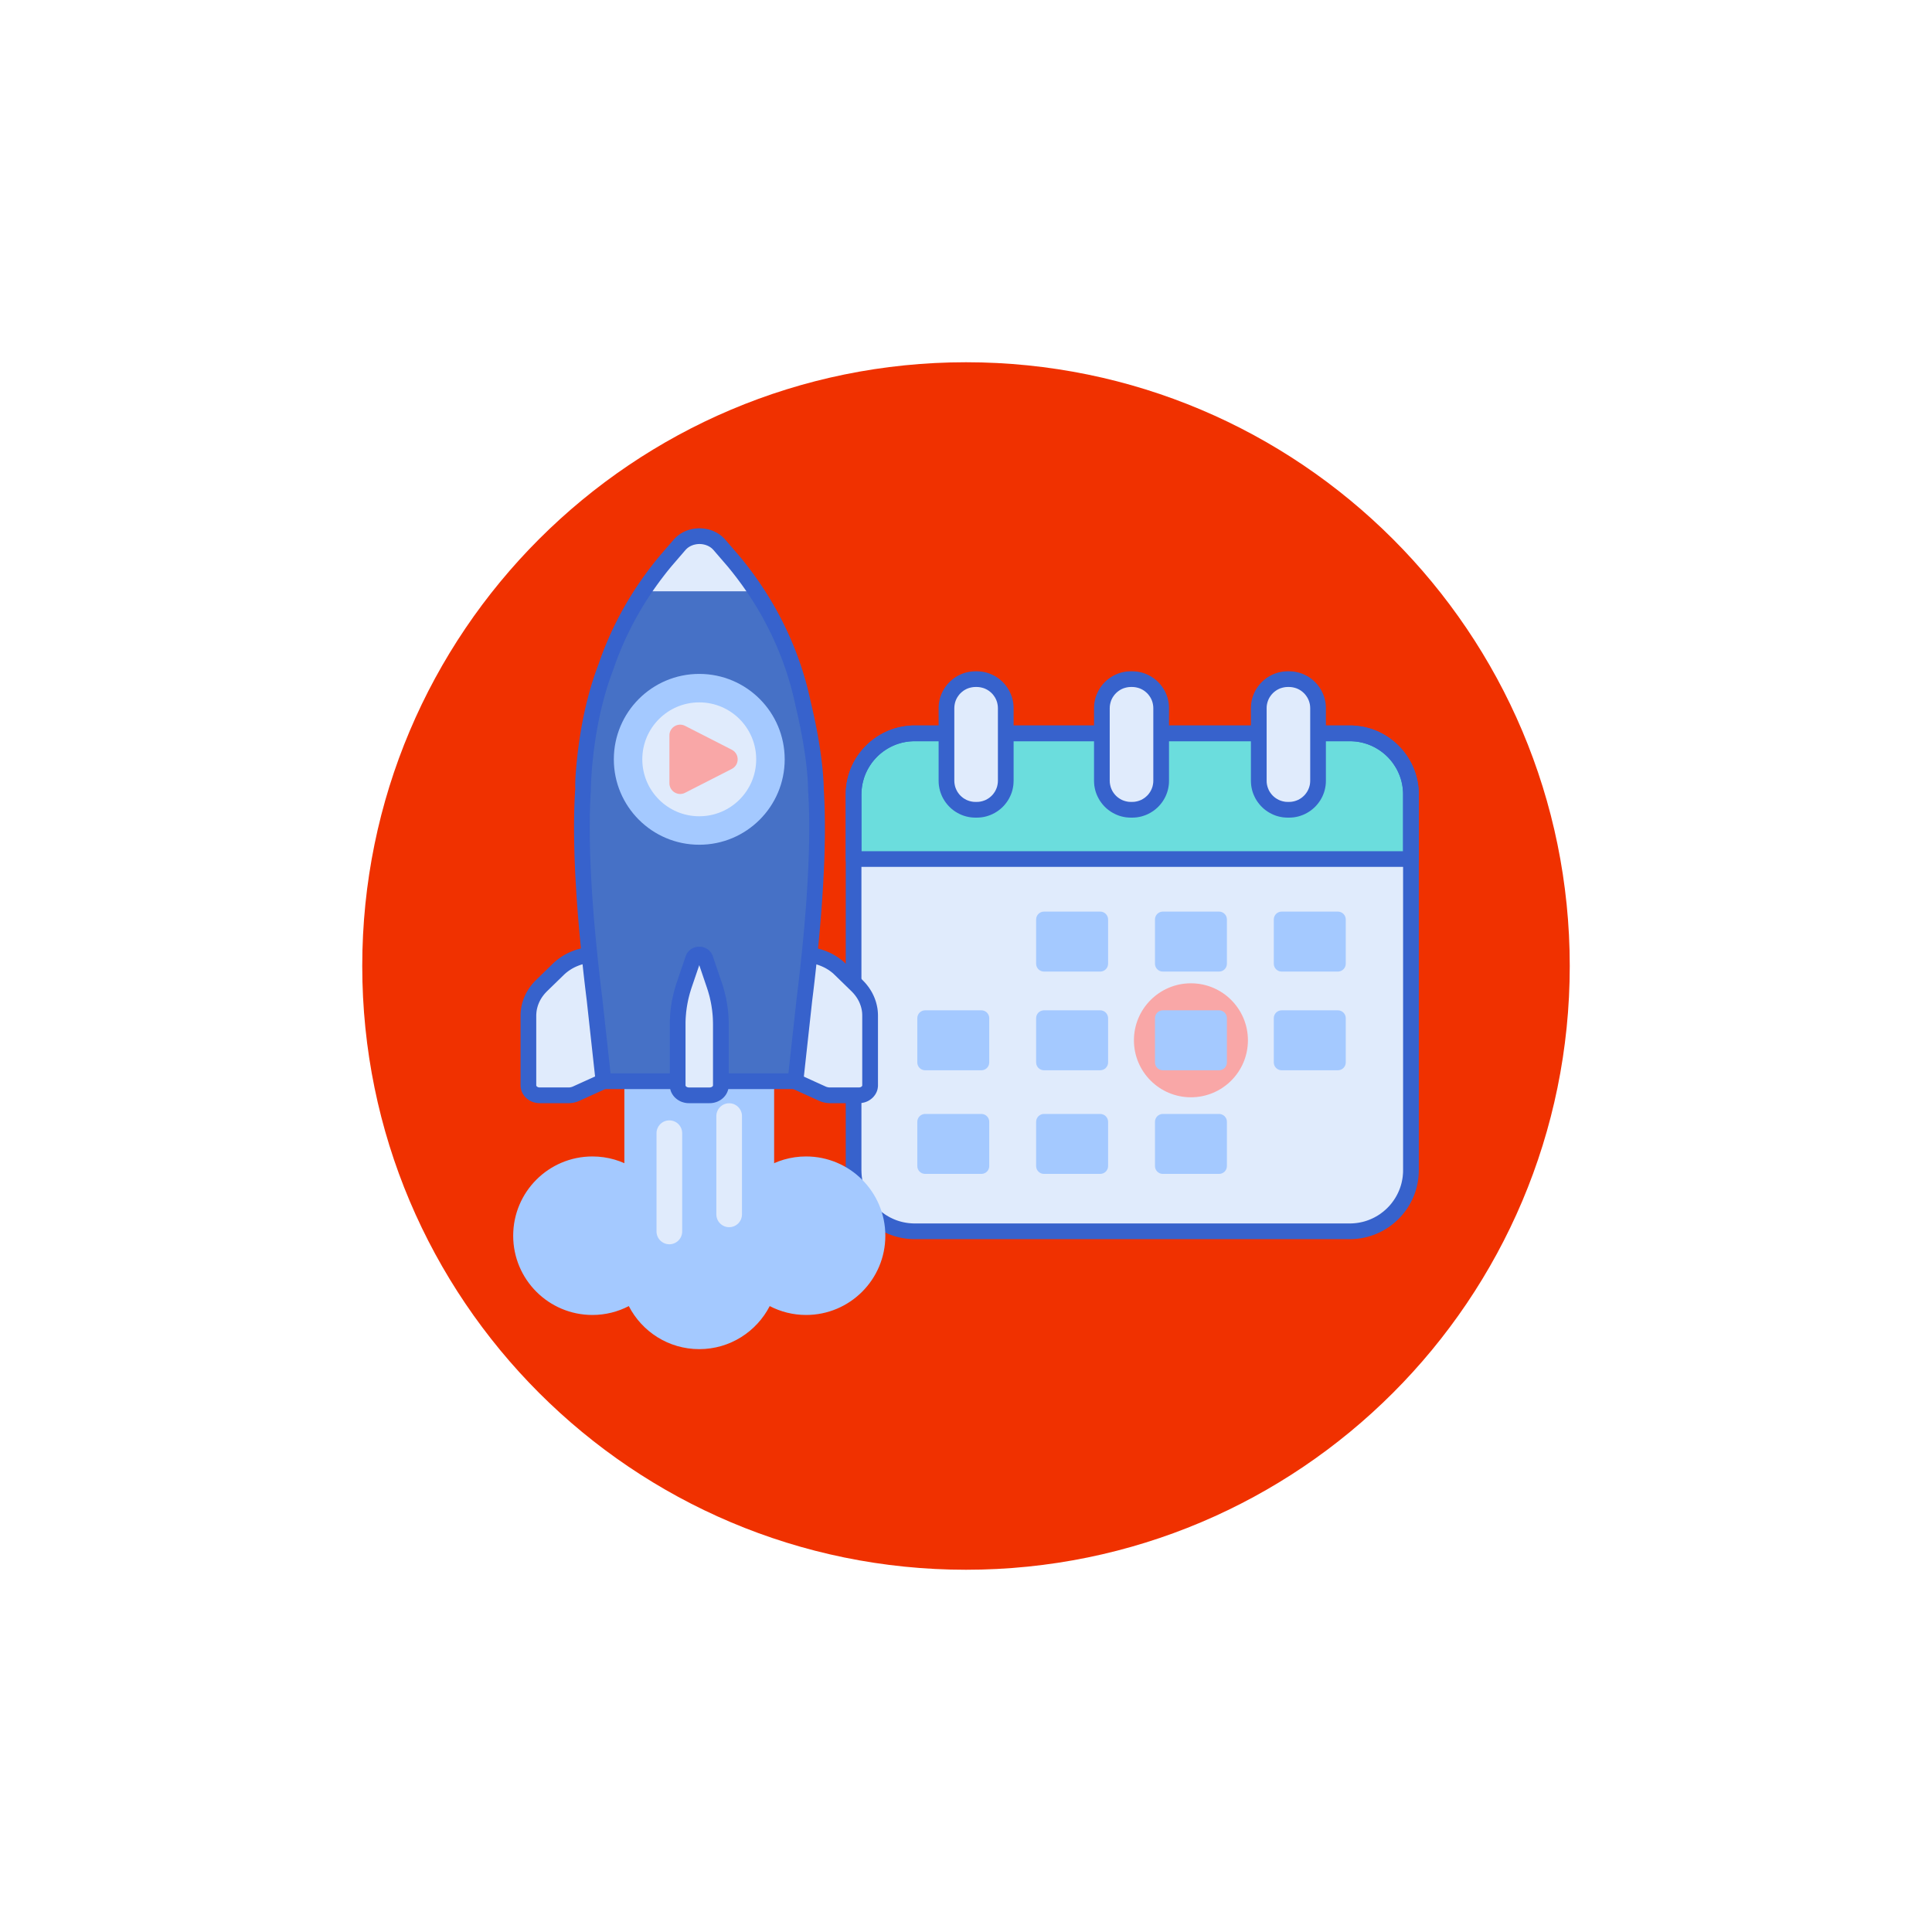
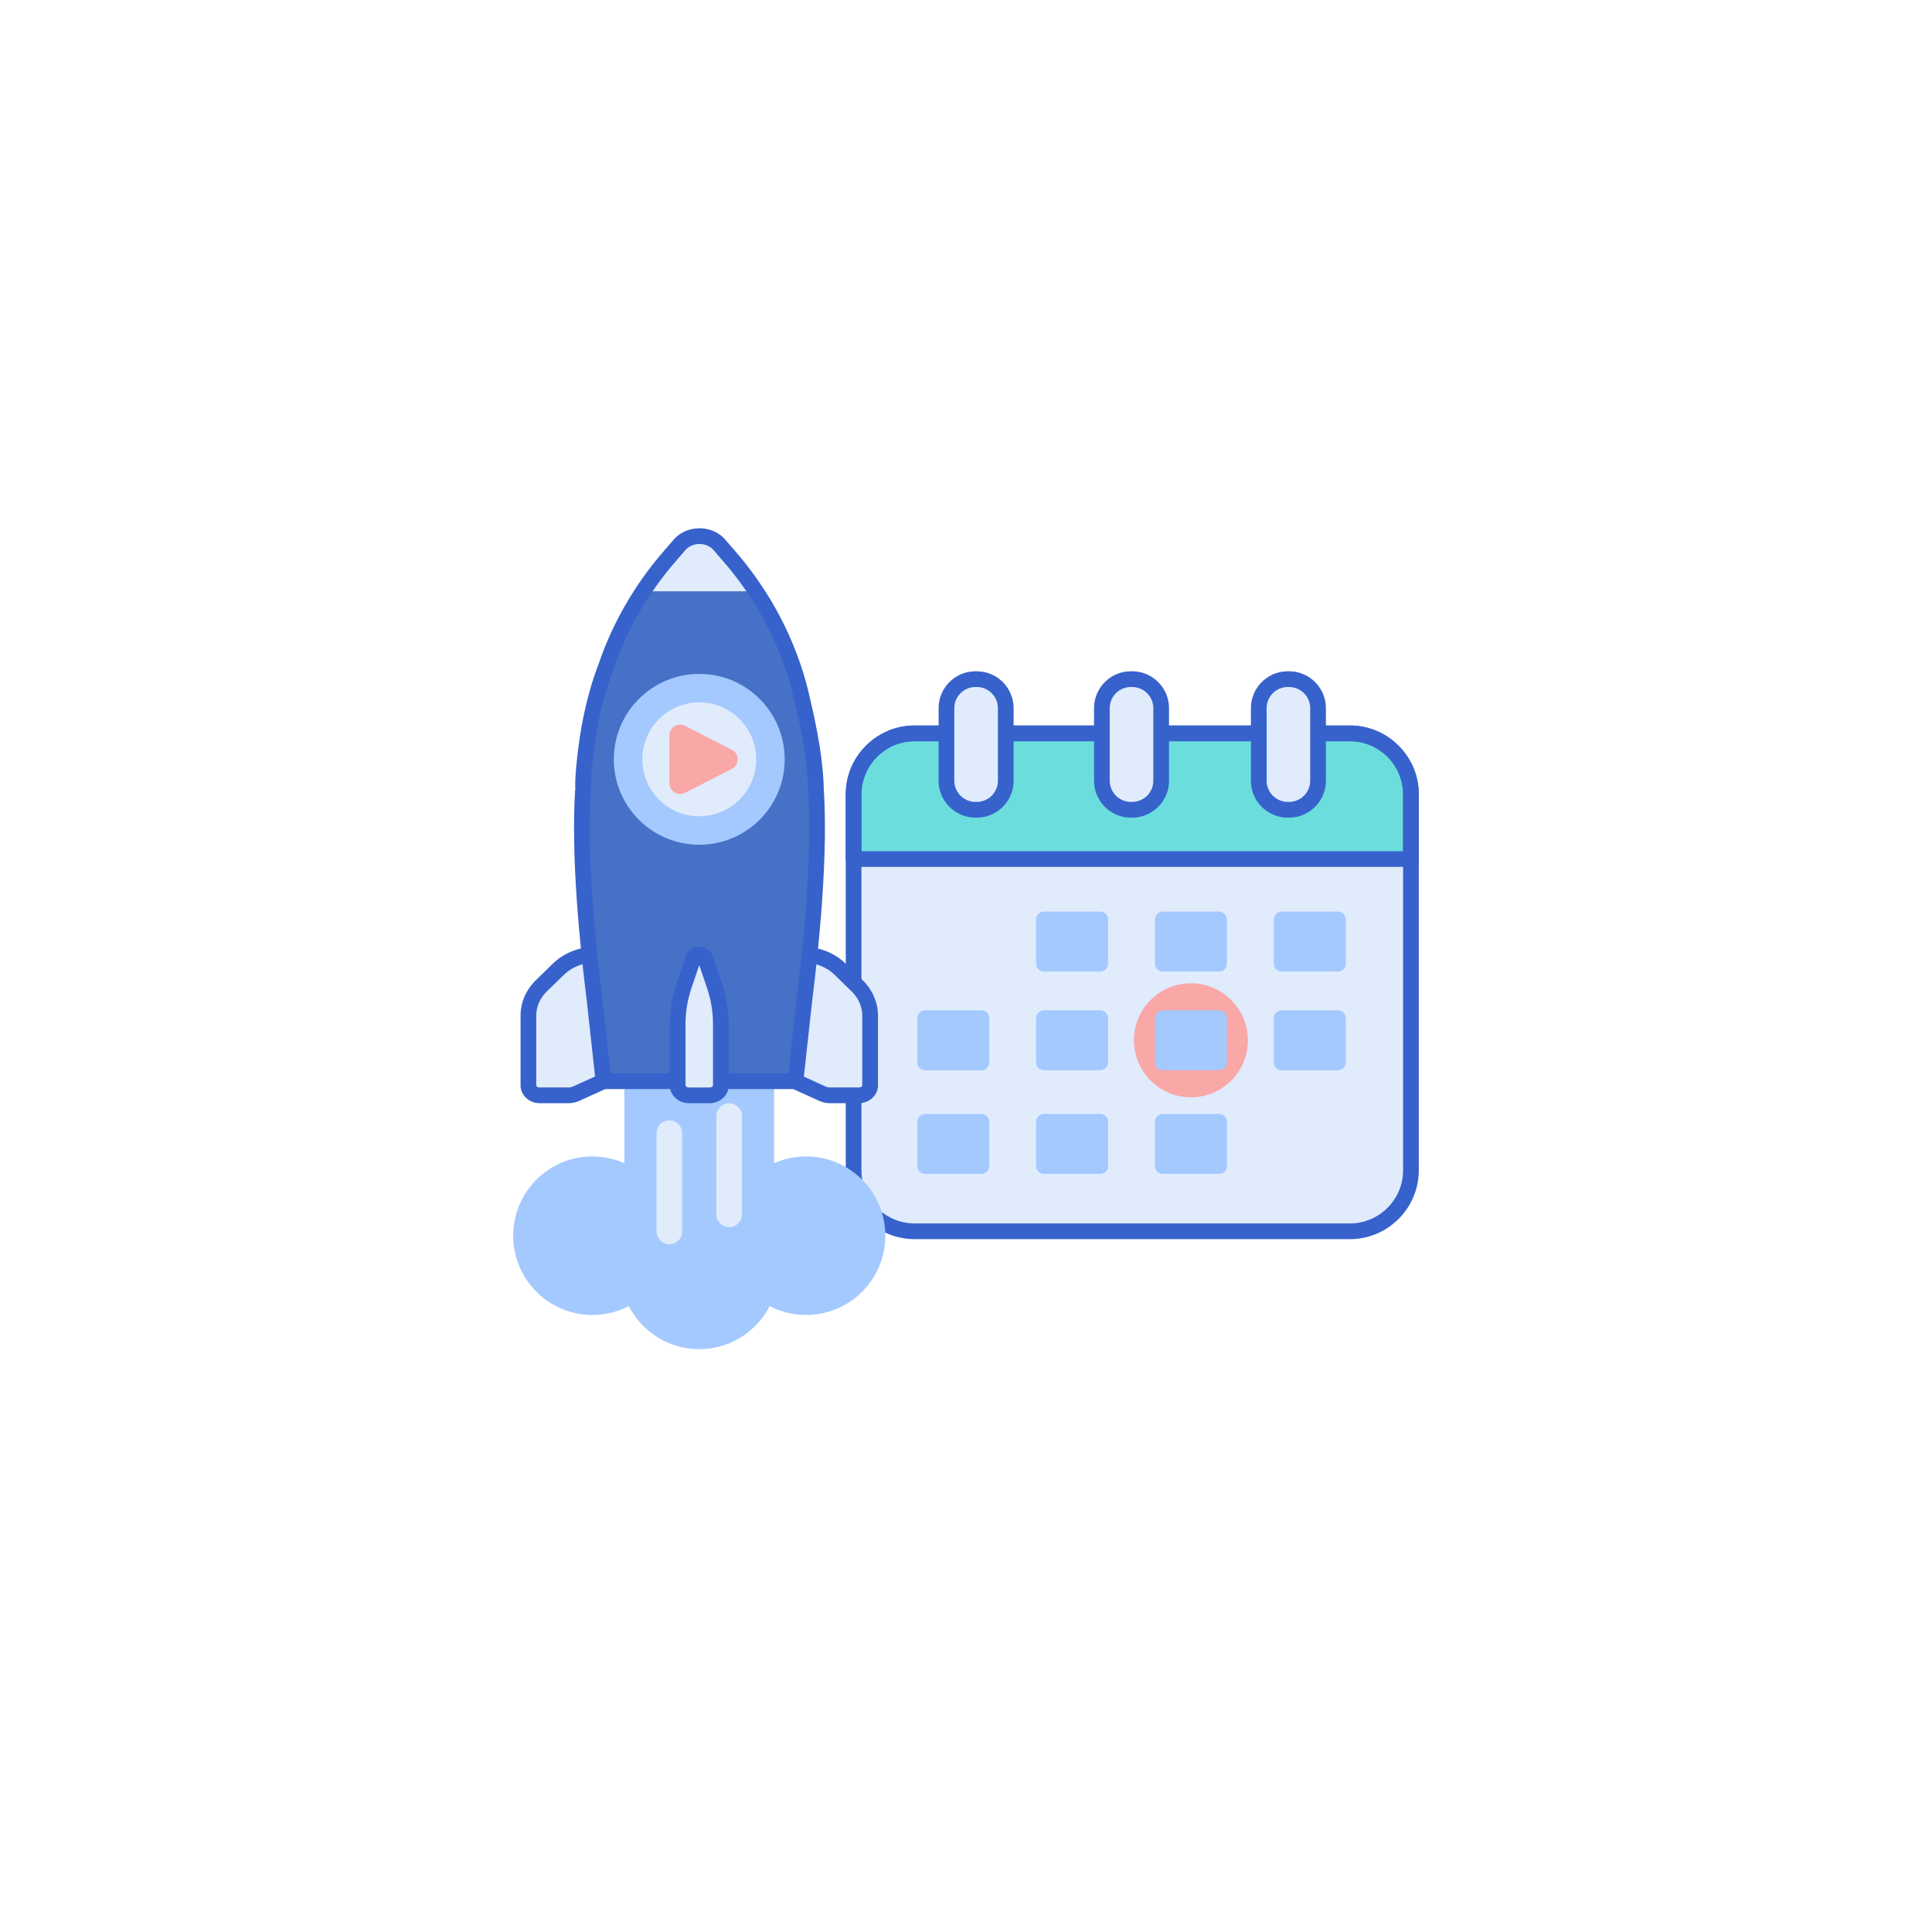
<svg xmlns="http://www.w3.org/2000/svg" xmlns:xlink="http://www.w3.org/1999/xlink" version="1.1" preserveAspectRatio="xMidYMid meet" viewBox="0 0 640 640" width="640" height="640">
  <defs>
-     <path d="M320 120C209.55 120 120 209.54 120 320C120 430.46 209.55 520 320 520C430.46 520 520 430.46 520 320C520 209.54 430.46 120 320 120Z" id="coacts0Hp" />
    <path d="M303 407.89C291.82 407.89 282.76 398.82 282.76 387.64C282.76 375.19 282.76 275.62 282.76 263.17C282.76 251.99 291.82 242.93 303 242.93C317.42 242.93 432.73 242.93 447.15 242.93C458.33 242.93 467.39 251.99 467.39 263.17C467.39 275.62 467.39 375.19 467.39 387.64C467.39 398.82 458.33 407.89 447.15 407.89C418.32 407.89 317.42 407.89 303 407.89Z" id="c3YtPNLyvO" />
    <path d="M394.51 325.73C384.09 325.73 375.63 334.19 375.63 344.61C375.63 355.04 384.09 363.49 394.51 363.49C404.94 363.49 413.39 355.04 413.39 344.61C413.39 334.19 404.94 325.73 394.51 325.73Z" id="e1qmWA3C3W" />
    <path d="M282.76 284.57L467.39 284.57C467.39 271.73 467.39 264.6 467.39 263.17C467.39 251.99 458.33 242.93 447.15 242.93C432.73 242.93 317.42 242.93 303 242.93C291.82 242.93 282.76 251.99 282.76 263.17C282.76 266.03 282.76 273.16 282.76 284.57Z" id="a1mRben47" />
    <path d="M343.23 304.59C343.23 303.15 344.4 301.98 345.83 301.98C347.7 301.98 362.6 301.98 364.46 301.98C365.9 301.98 367.07 303.15 367.07 304.59C367.07 306.05 367.07 317.78 367.07 319.24C367.07 320.68 365.9 321.85 364.46 321.85C362.6 321.85 347.7 321.85 345.83 321.85C344.4 321.85 343.23 320.68 343.23 319.24C343.23 316.31 343.23 306.05 343.23 304.59Z" id="gCZ4zonNP" />
    <path d="M421.96 304.59C421.96 303.15 423.13 301.98 424.56 301.98C426.43 301.98 441.33 301.98 443.19 301.98C444.63 301.98 445.8 303.15 445.8 304.59C445.8 306.05 445.8 317.78 445.8 319.24C445.8 320.68 444.63 321.85 443.19 321.85C441.33 321.85 426.43 321.85 424.56 321.85C423.13 321.85 421.96 320.68 421.96 319.24C421.96 316.31 421.96 306.05 421.96 304.59Z" id="e22EG7lp9L" />
    <path d="M303.87 337.28C303.87 335.85 305.03 334.68 306.47 334.68C308.33 334.68 323.24 334.68 325.1 334.68C326.54 334.68 327.7 335.85 327.7 337.28C327.7 338.75 327.7 350.48 327.7 351.94C327.7 353.38 326.54 354.54 325.1 354.54C323.24 354.54 308.33 354.54 306.47 354.54C305.03 354.54 303.87 353.38 303.87 351.94C303.87 349.01 303.87 338.75 303.87 337.28Z" id="d2ilmfSeDi" />
    <path d="M343.23 337.28C343.23 335.85 344.4 334.68 345.83 334.68C347.7 334.68 362.6 334.68 364.46 334.68C365.9 334.68 367.07 335.85 367.07 337.28C367.07 338.75 367.07 350.48 367.07 351.94C367.07 353.38 365.9 354.54 364.46 354.54C362.6 354.54 347.7 354.54 345.83 354.54C344.4 354.54 343.23 353.38 343.23 351.94C343.23 349.01 343.23 338.75 343.23 337.28Z" id="b1sbL8XpY" />
    <path d="M382.6 337.28C382.6 335.85 383.76 334.68 385.2 334.68C387.06 334.68 401.97 334.68 403.83 334.68C405.27 334.68 406.43 335.85 406.43 337.28C406.43 338.75 406.43 350.48 406.43 351.94C406.43 353.38 405.27 354.54 403.83 354.54C401.97 354.54 387.06 354.54 385.2 354.54C383.76 354.54 382.6 353.38 382.6 351.94C382.6 349.01 382.6 338.75 382.6 337.28Z" id="fdwNA44Su" />
    <path d="M421.96 337.28C421.96 335.85 423.13 334.68 424.56 334.68C426.43 334.68 441.33 334.68 443.19 334.68C444.63 334.68 445.8 335.85 445.8 337.28C445.8 338.75 445.8 350.48 445.8 351.94C445.8 353.38 444.63 354.54 443.19 354.54C441.33 354.54 426.43 354.54 424.56 354.54C423.13 354.54 421.96 353.38 421.96 351.94C421.96 349.01 421.96 338.75 421.96 337.28Z" id="e2AoOKHB" />
    <path d="M303.87 371.61C303.87 370.18 305.03 369.01 306.47 369.01C308.33 369.01 323.24 369.01 325.1 369.01C326.54 369.01 327.7 370.18 327.7 371.61C327.7 373.08 327.7 384.81 327.7 386.27C327.7 387.71 326.54 388.87 325.1 388.87C323.24 388.87 308.33 388.87 306.47 388.87C305.03 388.87 303.87 387.71 303.87 386.27C303.87 383.34 303.87 373.08 303.87 371.61Z" id="a4mxFW1Lk4" />
    <path d="M343.23 371.61C343.23 370.18 344.4 369.01 345.83 369.01C347.7 369.01 362.6 369.01 364.46 369.01C365.9 369.01 367.07 370.18 367.07 371.61C367.07 373.08 367.07 384.81 367.07 386.27C367.07 387.71 365.9 388.87 364.46 388.87C362.6 388.87 347.7 388.87 345.83 388.87C344.4 388.87 343.23 387.71 343.23 386.27C343.23 383.34 343.23 373.08 343.23 371.61Z" id="aWMVoI5to" />
    <path d="M382.6 371.61C382.6 370.18 383.76 369.01 385.2 369.01C387.06 369.01 401.97 369.01 403.83 369.01C405.27 369.01 406.43 370.18 406.43 371.61C406.43 373.08 406.43 384.81 406.43 386.27C406.43 387.71 405.27 388.87 403.83 388.87C401.97 388.87 387.06 388.87 385.2 388.87C383.76 388.87 382.6 387.71 382.6 386.27C382.6 383.34 382.6 373.08 382.6 371.61Z" id="a1xmMuzonI" />
    <path d="M449.02 240.4L449.94 240.5L450.85 240.63L451.75 240.79L452.63 240.99L453.5 241.22L454.36 241.49L455.21 241.79L456.03 242.12L456.84 242.49L457.64 242.88L458.42 243.3L459.17 243.75L459.91 244.23L460.63 244.74L461.33 245.27L462.01 245.83L462.66 246.42L463.3 247.03L463.91 247.66L464.49 248.31L465.05 248.99L465.58 249.69L466.09 250.41L466.57 251.15L467.02 251.91L467.44 252.68L467.84 253.48L468.2 254.29L468.53 255.12L468.83 255.96L469.1 256.82L469.33 257.69L469.53 258.57L469.7 259.47L469.83 260.38L469.92 261.3L469.98 262.23L470 263.17L470 387.64L469.98 388.58L469.92 389.51L469.83 390.43L469.7 391.34L469.53 392.24L469.33 393.12L469.1 394L468.83 394.85L468.53 395.7L468.2 396.52L467.84 397.34L467.44 398.13L467.02 398.91L466.57 399.67L466.09 400.41L465.58 401.12L465.05 401.82L464.49 402.5L463.91 403.16L463.3 403.79L462.66 404.4L462.01 404.98L461.33 405.54L460.63 406.07L459.91 406.58L459.17 407.06L458.42 407.51L457.64 407.93L456.84 408.33L456.03 408.69L455.21 409.02L454.36 409.32L453.5 409.59L452.63 409.82L451.75 410.02L450.85 410.19L449.94 410.32L449.02 410.41L448.09 410.47L447.15 410.49L303 410.49L302.06 410.47L301.13 410.41L300.21 410.32L299.3 410.19L298.41 410.02L297.52 409.82L296.65 409.59L295.79 409.32L294.95 409.02L294.12 408.69L293.31 408.33L292.51 407.93L291.74 407.51L290.98 407.06L290.24 406.58L289.52 406.07L288.82 405.54L288.14 404.98L287.49 404.4L286.86 403.79L286.25 403.16L285.66 402.5L285.1 401.82L284.57 401.12L284.06 400.41L283.58 399.67L283.13 398.91L282.71 398.13L282.32 397.34L281.95 396.52L281.62 395.7L281.32 394.85L281.06 394L280.82 393.12L280.62 392.24L280.46 391.34L280.33 390.43L280.23 389.51L280.18 388.58L280.16 387.64L280.16 263.17L280.18 262.23L280.23 261.3L280.33 260.38L280.46 259.47L280.62 258.57L280.82 257.69L281.06 256.82L281.32 255.96L281.62 255.12L281.95 254.29L282.32 253.48L282.71 252.68L283.13 251.91L283.58 251.15L284.06 250.41L284.57 249.69L285.1 248.99L285.66 248.31L286.25 247.66L286.86 247.03L287.49 246.42L288.14 245.83L288.82 245.27L289.52 244.74L290.24 244.23L290.98 243.75L291.74 243.3L292.51 242.88L293.31 242.49L294.12 242.12L294.95 241.79L295.79 241.49L296.65 241.22L297.52 240.99L298.41 240.79L299.3 240.63L300.21 240.5L301.13 240.4L302.06 240.34L303 240.33L447.15 240.33L448.09 240.34L449.02 240.4ZM302.28 245.55L301.56 245.59L300.85 245.66L300.15 245.76L299.45 245.89L298.77 246.04L298.1 246.23L297.43 246.43L296.78 246.66L296.14 246.92L295.52 247.2L294.9 247.5L294.3 247.83L293.72 248.18L293.15 248.55L292.59 248.94L292.05 249.35L291.53 249.78L291.02 250.23L290.54 250.7L290.07 251.19L289.61 251.7L289.18 252.22L288.77 252.76L288.38 253.32L288.01 253.89L287.66 254.47L287.33 255.07L287.03 255.69L286.75 256.31L286.49 256.95L286.26 257.6L286.06 258.27L285.88 258.94L285.72 259.62L285.59 260.32L285.49 261.02L285.42 261.73L285.38 262.45L285.36 263.17L285.36 387.64L285.38 388.37L285.42 389.08L285.49 389.8L285.59 390.5L285.72 391.19L285.88 391.87L286.06 392.55L286.26 393.21L286.49 393.86L286.75 394.5L287.03 395.13L287.33 395.74L287.66 396.34L288.01 396.93L288.38 397.5L288.77 398.05L289.18 398.59L289.61 399.12L290.07 399.62L290.54 400.11L291.02 400.58L291.53 401.03L292.05 401.46L292.59 401.87L293.15 402.27L293.72 402.64L294.3 402.98L294.9 403.31L295.52 403.61L296.14 403.89L296.78 404.15L297.43 404.38L298.1 404.59L298.77 404.77L299.45 404.92L300.15 405.05L300.85 405.15L301.56 405.22L302.28 405.27L303 405.28L447.15 405.28L447.87 405.27L448.59 405.22L449.3 405.15L450.01 405.05L450.7 404.92L451.38 404.77L452.06 404.59L452.72 404.38L453.37 404.15L454.01 403.89L454.64 403.61L455.25 403.31L455.85 402.98L456.43 402.64L457.01 402.27L457.56 401.87L458.1 401.46L458.62 401.03L459.13 400.58L459.62 400.11L460.09 399.62L460.54 399.12L460.97 398.59L461.38 398.05L461.77 397.5L462.14 396.93L462.49 396.34L462.82 395.74L463.12 395.13L463.4 394.5L463.66 393.86L463.89 393.21L464.1 392.55L464.28 391.87L464.43 391.19L464.56 390.5L464.66 389.8L464.73 389.08L464.78 388.37L464.79 387.64L464.79 263.17L464.78 262.45L464.73 261.73L464.66 261.02L464.56 260.32L464.43 259.62L464.28 258.94L464.1 258.27L463.89 257.6L463.66 256.95L463.4 256.31L463.12 255.69L462.82 255.07L462.49 254.47L462.14 253.89L461.77 253.32L461.38 252.76L460.97 252.22L460.54 251.7L460.09 251.19L459.62 250.7L459.13 250.23L458.62 249.78L458.1 249.35L457.56 248.94L457.01 248.55L456.43 248.18L455.85 247.83L455.25 247.5L454.64 247.2L454.01 246.92L453.37 246.66L452.72 246.43L452.06 246.23L451.38 246.04L450.7 245.89L450.01 245.76L449.3 245.66L448.59 245.59L447.87 245.55L447.15 245.53L303 245.53L302.28 245.55Z" id="cFPUG0Xm7" />
    <path d="M449.02 240.4L449.94 240.5L450.85 240.63L451.75 240.79L452.63 240.99L453.5 241.22L454.36 241.49L455.21 241.79L456.03 242.12L456.84 242.49L457.64 242.88L458.42 243.3L459.17 243.75L459.91 244.23L460.63 244.74L461.33 245.27L462.01 245.83L462.66 246.42L463.3 247.03L463.91 247.66L464.49 248.31L465.05 248.99L465.58 249.69L466.09 250.41L466.57 251.15L467.02 251.91L467.44 252.68L467.84 253.48L468.2 254.29L468.53 255.12L468.83 255.96L469.1 256.82L469.33 257.69L469.53 258.57L469.7 259.47L469.83 260.38L469.92 261.3L469.98 262.23L470 263.17L470 284.57L469.99 284.68L469.99 284.78L469.98 284.89L469.96 284.99L469.94 285.09L469.92 285.2L469.89 285.29L469.86 285.39L469.83 285.49L469.79 285.58L469.75 285.68L469.71 285.77L469.66 285.85L469.61 285.94L469.55 286.02L469.49 286.11L469.43 286.19L469.37 286.26L469.3 286.34L469.23 286.41L469.16 286.48L469.09 286.55L469.01 286.61L468.93 286.67L468.85 286.73L468.76 286.78L468.68 286.83L468.59 286.88L468.5 286.93L468.41 286.97L468.31 287.01L468.22 287.04L468.12 287.07L468.02 287.1L467.92 287.12L467.82 287.14L467.71 287.15L467.61 287.16L467.5 287.17L467.39 287.17L282.76 287.17L282.65 287.17L282.55 287.16L282.44 287.15L282.34 287.14L282.23 287.12L282.13 287.1L282.03 287.07L281.94 287.04L281.84 287.01L281.75 286.97L281.65 286.93L281.56 286.88L281.48 286.83L281.39 286.78L281.3 286.73L281.22 286.67L281.14 286.61L281.07 286.55L280.99 286.48L280.92 286.41L280.85 286.34L280.78 286.26L280.72 286.19L280.66 286.11L280.6 286.02L280.55 285.94L280.5 285.85L280.45 285.77L280.4 285.68L280.36 285.58L280.32 285.49L280.29 285.39L280.26 285.29L280.23 285.2L280.21 285.09L280.19 284.99L280.18 284.89L280.17 284.78L280.16 284.68L280.16 284.57L280.16 263.17L280.18 262.23L280.23 261.3L280.33 260.38L280.46 259.47L280.62 258.57L280.82 257.69L281.06 256.82L281.32 255.96L281.62 255.12L281.95 254.29L282.32 253.48L282.71 252.68L283.13 251.91L283.58 251.15L284.06 250.41L284.57 249.69L285.1 248.99L285.66 248.31L286.25 247.66L286.86 247.03L287.49 246.42L288.14 245.83L288.82 245.27L289.52 244.74L290.24 244.23L290.98 243.75L291.74 243.3L292.51 242.88L293.31 242.49L294.12 242.12L294.95 241.79L295.79 241.49L296.65 241.22L297.52 240.99L298.41 240.79L299.3 240.63L300.21 240.5L301.13 240.4L302.06 240.34L303 240.33L447.15 240.33L448.09 240.34L449.02 240.4ZM302.28 245.55L301.56 245.59L300.85 245.66L300.15 245.76L299.45 245.89L298.77 246.04L298.1 246.23L297.43 246.43L296.78 246.66L296.14 246.92L295.52 247.2L294.9 247.5L294.3 247.83L293.72 248.18L293.15 248.55L292.59 248.94L292.05 249.35L291.53 249.78L291.02 250.23L290.54 250.7L290.07 251.19L289.61 251.7L289.18 252.22L288.77 252.76L288.38 253.32L288.01 253.89L287.66 254.47L287.33 255.07L287.03 255.69L286.75 256.31L286.49 256.95L286.26 257.6L286.06 258.27L285.88 258.94L285.72 259.62L285.59 260.32L285.49 261.02L285.42 261.73L285.38 262.45L285.36 263.17L285.36 281.97L464.79 281.97L464.79 263.17L464.78 262.45L464.73 261.73L464.66 261.02L464.56 260.32L464.43 259.62L464.28 258.94L464.1 258.27L463.89 257.6L463.66 256.95L463.4 256.31L463.12 255.69L462.82 255.07L462.49 254.47L462.14 253.89L461.77 253.32L461.38 252.76L460.97 252.22L460.54 251.7L460.09 251.19L459.62 250.7L459.13 250.23L458.62 249.78L458.1 249.35L457.56 248.94L457.01 248.55L456.43 248.18L455.85 247.83L455.25 247.5L454.64 247.2L454.01 246.92L453.37 246.66L452.72 246.43L452.06 246.23L451.38 246.04L450.7 245.89L450.01 245.76L449.3 245.66L448.59 245.59L447.87 245.55L447.15 245.53L303 245.53L302.28 245.55Z" id="a1j3IOmSfr" />
    <path d="M426.6 268.25C421.29 268.25 416.98 263.94 416.98 258.63C416.98 256.23 416.98 236.99 416.98 234.59C416.98 229.28 421.29 224.97 426.6 224.97C426.64 224.97 426.96 224.97 427 224.97C432.31 224.97 436.62 229.28 436.62 234.59C436.62 236.99 436.62 256.23 436.62 258.63C436.62 263.94 432.31 268.25 427 268.25C426.92 268.25 426.64 268.25 426.6 268.25Z" id="bL9FtNsz3" />
    <path d="M323.15 268.25C317.84 268.25 313.53 263.94 313.53 258.63C313.53 256.23 313.53 236.99 313.53 234.59C313.53 229.28 317.84 224.97 323.15 224.97C323.19 224.97 323.51 224.97 323.55 224.97C328.86 224.97 333.17 229.28 333.17 234.59C333.17 236.99 333.17 256.23 333.17 258.63C333.17 263.94 328.86 268.25 323.55 268.25C323.47 268.25 323.19 268.25 323.15 268.25Z" id="b5Tv28lnL" />
    <path d="M374.63 268.25C369.32 268.25 365.01 263.94 365.01 258.63C365.01 256.23 365.01 236.99 365.01 234.59C365.01 229.28 369.32 224.97 374.63 224.97C374.67 224.97 374.99 224.97 375.03 224.97C380.34 224.97 384.65 229.28 384.65 234.59C384.65 236.99 384.65 256.23 384.65 258.63C384.65 263.94 380.34 268.25 375.03 268.25C374.95 268.25 374.67 268.25 374.63 268.25Z" id="a5RUyPw7V" />
    <path d="M428.6 222.47L429.37 222.6L430.12 222.77L430.86 222.99L431.58 223.26L432.28 223.57L432.95 223.91L433.6 224.3L434.22 224.73L434.81 225.19L435.37 225.69L435.9 226.22L436.4 226.78L436.86 227.38L437.29 228L437.68 228.64L438.03 229.32L438.33 230.01L438.6 230.73L438.82 231.47L438.99 232.22L439.12 233L439.2 233.79L439.22 234.59L439.22 258.63L439.2 259.43L439.12 260.22L438.99 260.99L438.82 261.75L438.6 262.49L438.33 263.21L438.03 263.9L437.68 264.57L437.29 265.22L436.86 265.84L436.4 266.43L435.9 267L435.37 267.53L434.81 268.02L434.22 268.49L433.6 268.91L432.95 269.3L432.28 269.65L431.58 269.96L430.86 270.22L430.12 270.45L429.37 270.62L428.6 270.75L427.81 270.82L427 270.85L426.6 270.85L425.8 270.82L425.01 270.75L424.23 270.62L423.48 270.45L422.74 270.23L422.02 269.96L421.33 269.65L420.65 269.3L420.01 268.92L419.39 268.49L418.79 268.03L418.23 267.53L417.7 267L417.2 266.43L416.74 265.84L416.31 265.22L415.92 264.57L415.58 263.9L415.27 263.21L415 262.49L414.78 261.75L414.61 260.99L414.48 260.22L414.41 259.43L414.38 258.63L414.38 234.59L414.41 233.79L414.48 233L414.61 232.22L414.78 231.47L415 230.73L415.27 230.01L415.58 229.32L415.92 228.64L416.31 228L416.74 227.38L417.2 226.78L417.7 226.22L418.23 225.69L418.79 225.19L419.39 224.73L420.01 224.3L420.65 223.91L421.33 223.57L422.02 223.26L422.74 222.99L423.48 222.77L424.23 222.6L425.01 222.47L425.8 222.4L426.6 222.37L427 222.37L427.81 222.4L428.6 222.47ZM425.96 227.6L425.34 227.69L424.74 227.83L424.15 228.01L423.6 228.25L423.06 228.53L422.56 228.86L422.08 229.23L421.64 229.63L421.24 230.07L420.87 230.55L420.54 231.05L420.26 231.58L420.03 232.14L419.84 232.73L419.7 233.33L419.61 233.95L419.59 234.59L419.59 258.63L419.61 259.27L419.7 259.89L419.84 260.49L420.03 261.07L420.26 261.63L420.54 262.17L420.87 262.67L421.24 263.15L421.64 263.59L422.08 263.99L422.56 264.36L423.06 264.68L423.6 264.97L424.15 265.2L424.74 265.39L425.34 265.53L425.96 265.62L426.6 265.64L427.01 265.64L427.64 265.62L428.26 265.53L428.87 265.39L429.45 265.2L430.01 264.97L430.54 264.68L431.05 264.36L431.52 263.99L431.96 263.59L432.37 263.15L432.73 262.67L433.06 262.17L433.34 261.63L433.58 261.07L433.77 260.49L433.91 259.89L433.99 259.27L434.02 258.63L434.02 234.59L433.99 233.95L433.91 233.33L433.77 232.73L433.58 232.14L433.34 231.58L433.06 231.05L432.73 230.55L432.37 230.07L431.96 229.63L431.52 229.23L431.05 228.86L430.54 228.53L430.01 228.25L429.45 228.01L428.87 227.83L428.26 227.69L427.64 227.6L427.01 227.57L426.6 227.57L425.96 227.6Z" id="a42gVSf5r1" />
    <path d="M325.14 222.47L325.92 222.6L326.67 222.77L327.41 222.99L328.13 223.26L328.82 223.57L329.5 223.91L330.14 224.3L330.76 224.73L331.36 225.19L331.92 225.69L332.45 226.22L332.95 226.78L333.41 227.38L333.84 228L334.23 228.64L334.57 229.32L334.88 230.01L335.15 230.73L335.37 231.47L335.54 232.22L335.67 233L335.74 233.79L335.77 234.59L335.77 258.63L335.74 259.43L335.67 260.22L335.54 260.99L335.37 261.75L335.15 262.49L334.88 263.21L334.57 263.9L334.23 264.57L333.84 265.22L333.41 265.84L332.95 266.43L332.45 267L331.92 267.53L331.36 268.02L330.76 268.49L330.14 268.91L329.5 269.3L328.82 269.65L328.13 269.96L327.41 270.22L326.67 270.45L325.92 270.62L325.14 270.75L324.35 270.82L323.55 270.85L323.15 270.85L322.34 270.82L321.56 270.75L320.78 270.62L320.03 270.45L319.29 270.23L318.57 269.96L317.87 269.65L317.2 269.3L316.56 268.92L315.93 268.49L315.34 268.03L314.78 267.53L314.25 267L313.75 266.43L313.29 265.84L312.86 265.22L312.47 264.57L312.12 263.9L311.82 263.21L311.55 262.49L311.33 261.75L311.16 260.99L311.03 260.22L310.95 259.43L310.93 258.63L310.93 234.59L310.95 233.79L311.03 233L311.16 232.22L311.33 231.47L311.55 230.73L311.82 230.01L312.12 229.32L312.47 228.64L312.86 228L313.29 227.38L313.75 226.78L314.25 226.22L314.78 225.69L315.34 225.19L315.93 224.73L316.55 224.3L317.2 223.91L317.87 223.57L318.57 223.26L319.29 222.99L320.03 222.77L320.78 222.6L321.56 222.47L322.34 222.4L323.15 222.37L323.55 222.37L324.35 222.4L325.14 222.47ZM322.51 227.6L321.89 227.69L321.28 227.83L320.7 228.01L320.14 228.25L319.61 228.53L319.1 228.86L318.63 229.23L318.19 229.63L317.78 230.07L317.42 230.55L317.09 231.05L316.81 231.58L316.57 232.14L316.38 232.73L316.25 233.33L316.16 233.95L316.13 234.59L316.13 258.63L316.16 259.27L316.25 259.89L316.38 260.49L316.57 261.07L316.81 261.63L317.09 262.17L317.42 262.67L317.78 263.15L318.19 263.59L318.63 263.99L319.1 264.36L319.61 264.68L320.14 264.97L320.7 265.2L321.28 265.39L321.89 265.53L322.51 265.62L323.15 265.64L323.55 265.64L324.19 265.62L324.81 265.53L325.42 265.39L326 265.2L326.56 264.97L327.09 264.68L327.6 264.36L328.07 263.99L328.51 263.59L328.92 263.15L329.28 262.67L329.61 262.17L329.89 261.63L330.13 261.07L330.32 260.49L330.45 259.89L330.54 259.27L330.57 258.63L330.57 234.59L330.54 233.95L330.45 233.33L330.32 232.73L330.13 232.14L329.89 231.58L329.61 231.05L329.28 230.55L328.92 230.07L328.51 229.63L328.07 229.23L327.6 228.86L327.09 228.53L326.56 228.25L326 228.01L325.42 227.83L324.81 227.69L324.19 227.6L323.55 227.57L323.15 227.57L322.51 227.6Z" id="a1hguIsamn" />
    <path d="M376.62 222.47L377.4 222.6L378.15 222.77L378.89 222.99L379.61 223.26L380.31 223.57L380.98 223.91L381.62 224.3L382.25 224.73L382.84 225.19L383.4 225.69L383.93 226.22L384.43 226.78L384.89 227.38L385.32 228L385.71 228.64L386.06 229.32L386.36 230.01L386.63 230.73L386.85 231.47L387.02 232.22L387.15 233L387.23 233.79L387.25 234.59L387.25 258.63L387.23 259.43L387.15 260.22L387.02 260.99L386.85 261.75L386.63 262.49L386.36 263.21L386.06 263.9L385.71 264.57L385.32 265.22L384.89 265.84L384.43 266.43L383.93 267L383.4 267.53L382.84 268.02L382.25 268.49L381.62 268.91L380.98 269.3L380.31 269.65L379.61 269.96L378.89 270.22L378.15 270.45L377.4 270.62L376.62 270.75L375.84 270.82L375.03 270.85L374.63 270.85L373.83 270.82L373.04 270.75L372.26 270.62L371.51 270.45L370.77 270.23L370.05 269.96L369.36 269.65L368.68 269.3L368.04 268.92L367.42 268.49L366.82 268.03L366.26 267.53L365.73 267L365.23 266.43L364.77 265.84L364.34 265.22L363.96 264.57L363.61 263.9L363.3 263.21L363.03 262.49L362.81 261.75L362.64 260.99L362.51 260.22L362.44 259.43L362.41 258.63L362.41 234.59L362.44 233.79L362.51 233L362.64 232.22L362.81 231.47L363.03 230.73L363.3 230.01L363.61 229.32L363.96 228.64L364.34 228L364.77 227.38L365.23 226.78L365.73 226.22L366.26 225.69L366.82 225.19L367.42 224.73L368.04 224.3L368.68 223.91L369.36 223.57L370.05 223.26L370.77 222.99L371.51 222.77L372.26 222.6L373.04 222.47L373.83 222.4L374.63 222.37L375.03 222.37L375.84 222.4L376.62 222.47ZM373.99 227.6L373.37 227.69L372.77 227.83L372.18 228.01L371.62 228.25L371.09 228.53L370.59 228.86L370.11 229.23L369.67 229.63L369.27 230.07L368.9 230.55L368.57 231.05L368.29 231.58L368.05 232.14L367.87 232.73L367.73 233.33L367.64 233.95L367.61 234.59L367.61 258.63L367.64 259.27L367.73 259.89L367.87 260.49L368.05 261.07L368.29 261.63L368.57 262.17L368.9 262.67L369.27 263.15L369.67 263.59L370.11 263.99L370.59 264.36L371.09 264.68L371.62 264.97L372.18 265.2L372.77 265.39L373.37 265.53L373.99 265.62L374.63 265.64L375.03 265.64L375.67 265.62L376.29 265.53L376.9 265.39L377.48 265.2L378.04 264.97L378.57 264.68L379.08 264.36L379.55 263.99L379.99 263.59L380.4 263.15L380.76 262.67L381.09 262.17L381.37 261.63L381.61 261.07L381.8 260.49L381.93 259.89L382.02 259.27L382.05 258.63L382.05 234.59L382.02 233.95L381.93 233.33L381.8 232.73L381.61 232.14L381.37 231.58L381.09 231.05L380.76 230.55L380.4 230.07L379.99 229.63L379.55 229.23L379.08 228.86L378.57 228.53L378.04 228.25L377.48 228.01L376.9 227.83L376.29 227.69L375.67 227.6L375.03 227.57L374.63 227.57L373.99 227.6Z" id="bTjgpJint" />
    <path d="M382.6 304.59C382.6 303.15 383.76 301.98 385.2 301.98C387.06 301.98 401.97 301.98 403.83 301.98C405.27 301.98 406.43 303.15 406.43 304.59C406.43 306.05 406.43 317.78 406.43 319.24C406.43 320.68 405.27 321.85 403.83 321.85C401.97 321.85 387.06 321.85 385.2 321.85C383.76 321.85 382.6 320.68 382.6 319.24C382.6 316.31 382.6 306.05 382.6 304.59Z" id="e1nnPuwESX" />
    <path d="M243.68 397.35C240.07 395.49 235.98 394.41 231.64 394.41C227.29 394.41 223.2 395.49 219.59 397.35C215.23 388.89 206.43 383.09 196.25 383.09C181.75 383.09 170 394.84 170 409.35C170 423.85 181.75 435.6 196.25 435.6C200.6 435.6 204.69 434.53 208.3 432.66C212.65 441.12 221.46 446.92 231.64 446.92C241.81 446.92 250.62 441.12 254.98 432.66C258.59 434.53 262.68 435.6 267.02 435.6C281.52 435.6 293.28 423.85 293.28 409.35C293.28 394.84 281.52 383.09 267.02 383.09C256.85 383.09 248.04 388.89 243.68 397.35Z" id="a3FmUCvmul" />
    <path d="M206.83 335.34L256.44 335.34L256.44 403.08L206.83 403.08L206.83 335.34Z" id="aH2c5DtC1" />
    <path d="M217.48 407.93C217.48 404.68 217.48 378.64 217.48 375.38C217.48 373.04 219.39 371.14 221.73 371.14C224.08 371.14 225.98 373.04 225.98 375.38C225.98 378.64 225.98 404.68 225.98 407.93C225.98 410.28 224.08 412.18 221.73 412.18C219.39 412.18 217.48 410.28 217.48 407.93Z" id="c44F5VMJ" />
    <path d="M237.3 402.27C237.3 399.02 237.3 372.98 237.3 369.72C237.3 367.38 239.2 365.47 241.54 365.47C243.89 365.47 245.79 367.38 245.79 369.72C245.79 372.98 245.79 399.02 245.79 402.27C245.79 404.62 243.89 406.52 241.54 406.52C239.2 406.52 237.3 404.62 237.3 402.27Z" id="aagVR6Bs8" />
    <path d="M197.41 316.2C192.67 316.2 188.15 317.97 184.97 321.07C184.41 321.62 179.94 325.96 179.39 326.51C176.59 329.23 175.04 332.78 175.04 336.45C175.04 337.9 175.04 345.14 175.04 358.17C175.04 358.99 175.04 359.45 175.04 359.54C175.04 361.36 176.71 362.84 178.77 362.84C179.72 362.84 187.35 362.84 188.3 362.84C189.19 362.84 190.07 362.65 190.86 362.29C191.47 362.01 194.48 360.64 199.92 358.17L199.92 316.2C198.58 316.2 197.75 316.2 197.41 316.2Z" id="a1InLsuFOk" />
    <path d="M200.22 313.62L200.37 313.64L200.51 313.67L200.66 313.71L200.8 313.75L200.93 313.8L201.06 313.86L201.19 313.93L201.31 314L201.43 314.08L201.55 314.17L201.65 314.26L201.76 314.36L201.86 314.47L201.95 314.57L202.03 314.69L202.12 314.81L202.19 314.93L202.26 315.06L202.32 315.19L202.37 315.32L202.41 315.46L202.45 315.61L202.48 315.75L202.5 315.9L202.52 316.05L202.52 316.2L202.52 358.17L202.52 358.28L202.51 358.39L202.5 358.5L202.48 358.6L202.47 358.71L202.44 358.81L202.41 358.91L202.38 359.01L202.34 359.11L202.3 359.21L202.26 359.31L202.21 359.4L202.16 359.49L202.11 359.58L202.05 359.67L201.99 359.75L201.92 359.84L201.85 359.91L201.78 359.99L201.7 360.07L201.63 360.14L201.54 360.2L201.46 360.27L201.37 360.33L201.28 360.39L201.19 360.44L201.09 360.49L200.99 360.54L191.94 364.66L191.82 364.71L191.7 364.76L191.57 364.81L191.45 364.86L191.32 364.91L191.2 364.95L191.07 365L190.95 365.04L190.82 365.07L190.69 365.11L190.56 365.15L190.43 365.18L190.3 365.21L190.17 365.24L190.04 365.27L189.91 365.29L189.77 365.32L189.64 365.34L189.51 365.36L189.37 365.37L189.24 365.39L189.11 365.4L188.97 365.41L188.84 365.42L188.7 365.43L188.57 365.44L188.43 365.44L188.3 365.44L178.77 365.44L178.4 365.43L178.03 365.4L177.67 365.35L177.32 365.28L176.98 365.2L176.64 365.1L176.31 364.98L175.99 364.84L175.68 364.69L175.38 364.52L175.09 364.34L174.81 364.14L174.55 363.93L174.29 363.71L174.06 363.48L173.83 363.23L173.62 362.97L173.43 362.7L173.25 362.42L173.08 362.13L172.94 361.84L172.81 361.53L172.7 361.22L172.61 360.89L172.53 360.57L172.48 360.23L172.45 359.89L172.44 359.54L172.44 336.45L172.44 335.98L172.47 335.51L172.5 335.05L172.55 334.58L172.61 334.12L172.69 333.66L172.77 333.21L172.88 332.75L172.99 332.3L173.12 331.86L173.26 331.41L173.42 330.98L173.58 330.54L173.76 330.11L173.96 329.68L174.16 329.26L174.38 328.84L174.61 328.43L174.85 328.03L175.11 327.63L175.37 327.23L175.65 326.84L175.94 326.46L176.24 326.08L176.56 325.71L176.88 325.35L177.22 324.99L177.57 324.64L183.15 319.21L183.55 318.83L183.96 318.47L184.38 318.12L184.81 317.78L185.25 317.45L185.7 317.13L186.16 316.83L186.63 316.54L187.11 316.26L187.6 315.99L188.1 315.74L188.6 315.5L189.11 315.28L189.63 315.07L190.15 314.87L190.68 314.68L191.22 314.51L191.76 314.36L192.31 314.22L192.86 314.09L193.42 313.97L193.98 313.88L194.55 313.79L195.11 313.72L195.69 313.67L196.26 313.63L196.84 313.61L197.41 313.6L199.92 313.6L200.07 313.6L200.22 313.62ZM196.17 318.85L195.6 318.91L195.04 318.98L194.49 319.07L193.93 319.18L193.39 319.31L192.85 319.46L192.32 319.62L191.8 319.81L191.29 320.01L190.78 320.23L190.29 320.46L189.81 320.71L189.34 320.98L188.88 321.27L188.43 321.57L188 321.89L187.58 322.22L187.17 322.57L186.78 322.94L181.2 328.37L180.88 328.7L180.57 329.03L180.28 329.37L180 329.72L179.74 330.07L179.49 330.43L179.26 330.8L179.04 331.17L178.84 331.55L178.65 331.94L178.48 332.33L178.32 332.73L178.18 333.13L178.06 333.53L177.95 333.94L177.85 334.35L177.78 334.77L177.72 335.18L177.68 335.6L177.65 336.03L177.64 336.45L177.64 359.54L177.65 359.59L177.65 359.63L177.67 359.67L177.69 359.72L177.71 359.76L177.75 359.8L177.78 359.85L177.82 359.89L177.87 359.93L177.92 359.97L177.98 360.01L178.04 360.05L178.1 360.09L178.17 360.12L178.25 360.15L178.32 360.17L178.41 360.19L178.49 360.21L178.58 360.22L178.68 360.23L178.77 360.23L188.3 360.23L188.37 360.23L188.45 360.23L188.52 360.23L188.59 360.22L188.67 360.22L188.74 360.21L188.81 360.2L188.89 360.19L188.96 360.17L189.03 360.16L189.1 360.15L189.17 360.13L189.24 360.11L189.31 360.09L189.38 360.07L189.45 360.05L189.52 360.03L189.59 360L189.65 359.98L189.72 359.95L189.79 359.92L197.32 356.5L197.32 318.81L196.74 318.82L196.17 318.85Z" id="b1vp5q0o7s" />
    <path d="M278.31 321.07C275.12 317.97 270.6 316.2 265.86 316.2C265.69 316.2 264.86 316.2 263.36 316.2L263.36 358.17C268.79 360.64 271.81 362.01 272.41 362.29C273.21 362.65 274.08 362.84 274.98 362.84C275.93 362.84 283.55 362.84 284.5 362.84C286.56 362.84 288.24 361.36 288.24 359.54C288.24 359.45 288.24 358.99 288.24 358.17C288.24 345.14 288.24 337.9 288.24 336.45C288.24 332.78 286.69 329.23 283.89 326.51C282.77 325.42 278.87 321.62 278.31 321.07Z" id="a4xeZDSlJZ" />
    <path d="M267.02 313.63L267.59 313.67L268.16 313.72L268.73 313.79L269.29 313.88L269.85 313.98L270.41 314.09L270.96 314.22L271.51 314.36L272.05 314.51L272.59 314.69L273.12 314.87L273.65 315.07L274.16 315.28L274.67 315.5L275.18 315.74L275.67 316L276.16 316.26L276.64 316.54L277.11 316.83L277.57 317.13L278.02 317.45L278.46 317.78L278.9 318.12L279.32 318.47L279.72 318.83L280.12 319.21L285.71 324.64L286.05 324.99L286.39 325.35L286.72 325.71L287.03 326.08L287.33 326.46L287.62 326.84L287.9 327.23L288.17 327.63L288.42 328.03L288.67 328.44L288.9 328.85L289.11 329.26L289.32 329.69L289.51 330.11L289.69 330.54L289.86 330.98L290.01 331.42L290.16 331.86L290.28 332.31L290.4 332.76L290.5 333.21L290.59 333.67L290.67 334.12L290.73 334.59L290.78 335.05L290.81 335.52L290.83 335.98L290.84 336.45L290.84 359.55L290.83 359.89L290.79 360.23L290.74 360.57L290.67 360.9L290.58 361.22L290.47 361.53L290.34 361.84L290.19 362.14L290.03 362.42L289.85 362.7L289.65 362.97L289.44 363.23L289.22 363.48L288.98 363.71L288.73 363.93L288.46 364.14L288.19 364.34L287.9 364.52L287.6 364.69L287.29 364.84L286.97 364.98L286.64 365.1L286.3 365.2L285.95 365.28L285.6 365.35L285.24 365.4L284.87 365.43L284.5 365.44L274.98 365.44L274.84 365.44L274.71 365.44L274.57 365.43L274.44 365.42L274.3 365.41L274.17 365.4L274.04 365.39L273.9 365.37L273.77 365.36L273.64 365.34L273.5 365.32L273.37 365.29L273.24 365.27L273.11 365.24L272.98 365.21L272.85 365.18L272.72 365.15L272.59 365.11L272.46 365.07L272.33 365.04L272.2 365L272.08 364.95L271.95 364.91L271.83 364.86L271.7 364.81L271.58 364.76L271.46 364.71L271.34 364.66L262.28 360.54L262.18 360.5L262.09 360.44L261.99 360.39L261.9 360.33L261.82 360.27L261.73 360.21L261.65 360.14L261.57 360.07L261.5 359.99L261.42 359.92L261.36 359.84L261.29 359.75L261.23 359.67L261.17 359.58L261.11 359.49L261.06 359.4L261.01 359.31L260.97 359.21L260.93 359.11L260.89 359.02L260.86 358.91L260.83 358.81L260.81 358.71L260.79 358.6L260.77 358.5L260.76 358.39L260.76 358.28L260.75 358.17L260.75 316.2L260.76 316.05L260.77 315.9L260.79 315.75L260.82 315.61L260.86 315.46L260.91 315.33L260.96 315.19L261.02 315.06L261.09 314.93L261.16 314.81L261.24 314.69L261.33 314.58L261.42 314.47L261.52 314.36L261.62 314.27L261.73 314.17L261.84 314.09L261.96 314.01L262.09 313.93L262.21 313.87L262.34 313.81L262.48 313.75L262.62 313.71L262.76 313.67L262.91 313.64L263.05 313.62L263.2 313.61L263.36 313.6L265.86 313.6L266.44 313.61L267.02 313.63ZM273.49 359.92L273.55 359.95L273.62 359.98L273.69 360L273.75 360.03L273.82 360.05L273.89 360.07L273.96 360.09L274.03 360.11L274.1 360.13L274.17 360.15L274.24 360.16L274.32 360.17L274.39 360.19L274.46 360.2L274.53 360.21L274.61 360.22L274.68 360.22L274.75 360.23L274.83 360.23L274.9 360.23L274.98 360.23L284.5 360.23L284.6 360.23L284.69 360.22L284.78 360.21L284.87 360.19L284.95 360.17L285.03 360.15L285.1 360.12L285.17 360.09L285.24 360.05L285.3 360.01L285.35 359.97L285.41 359.93L285.45 359.89L285.49 359.85L285.53 359.8L285.56 359.76L285.59 359.72L285.61 359.67L285.62 359.63L285.63 359.59L285.63 359.54L285.63 336.45L285.62 336.03L285.6 335.6L285.56 335.18L285.5 334.77L285.42 334.35L285.33 333.94L285.22 333.53L285.1 333.13L284.95 332.73L284.8 332.33L284.63 331.94L284.44 331.55L284.23 331.17L284.02 330.8L283.78 330.43L283.53 330.07L283.27 329.72L282.99 329.37L282.7 329.03L282.39 328.7L282.07 328.37L276.49 322.94L276.1 322.57L275.7 322.22L275.28 321.89L274.84 321.57L274.4 321.27L273.94 320.98L273.47 320.71L272.98 320.46L272.49 320.23L271.99 320.01L271.47 319.81L270.95 319.62L270.42 319.46L269.88 319.31L269.34 319.18L268.79 319.07L268.23 318.98L267.67 318.91L267.1 318.85L266.53 318.82L265.96 318.81L265.96 356.5L273.49 359.92Z" id="a29l3qYgvI" />
    <path d="M266.03 233.08C265.23 229.22 264.2 225.41 262.95 221.65C262.85 221.32 262.79 221.13 262.79 221.13C262.79 221.14 262.79 221.17 262.79 221.17C258.55 208.55 251.88 196.61 242.98 185.91C242.51 185.36 238.78 181.04 238.32 180.5C236.75 178.68 234.3 177.61 231.71 177.61C229.12 177.61 226.67 178.68 225.1 180.5C224.64 181.04 220.91 185.36 220.44 185.91C211.54 196.61 204.87 208.55 200.63 221.18C200.63 221.17 200.63 221.14 200.63 221.13C193.11 240.82 193.12 261.82 193.12 261.82C192.24 275.8 192.79 297.5 196.95 331.15C197.15 332.96 198.14 341.96 199.92 358.17L231.71 358.17L263.5 358.17C265.28 341.96 266.27 332.96 266.47 331.15C270.63 297.5 271.18 275.8 270.3 261.82C270.14 252.26 267.99 241.24 266.03 233.08Z" id="a9xarulGMH" />
    <path d="M231.64 223.24C216.01 223.24 203.34 235.91 203.34 251.54C203.34 267.16 216.01 279.83 231.64 279.83C247.27 279.83 259.94 267.16 259.94 251.54C259.94 235.91 247.27 223.24 231.64 223.24Z" id="b6hXzAVGH7" />
    <path d="M231.64 232.67C221.22 232.67 212.77 241.12 212.77 251.54C212.77 261.95 221.22 270.4 231.64 270.4C242.06 270.4 250.5 261.95 250.5 251.54C250.5 241.12 242.06 232.67 231.64 232.67Z" id="esKwcxyzi" />
    <path d="M250.36 195.87C248.09 192.45 245.65 189.12 242.98 185.91C242.51 185.36 238.78 181.04 238.32 180.5C236.75 178.68 234.3 177.61 231.71 177.61C229.12 177.61 226.67 178.68 225.1 180.5C224.64 181.04 220.91 185.36 220.44 185.91C217.77 189.12 215.33 192.45 213.06 195.87C220.52 195.87 242.9 195.87 250.36 195.87Z" id="c175taJLe" />
    <path d="M232.22 175.01L232.47 175.03L232.71 175.05L232.96 175.07L233.21 175.1L233.45 175.13L233.7 175.17L233.94 175.21L234.18 175.26L234.42 175.31L234.66 175.37L234.89 175.43L235.13 175.5L235.36 175.57L235.59 175.65L235.82 175.73L236.04 175.81L236.26 175.9L236.49 176L236.7 176.1L236.92 176.2L237.13 176.31L237.34 176.42L237.55 176.54L237.76 176.66L237.96 176.79L238.16 176.92L238.35 177.05L238.55 177.19L238.74 177.33L238.92 177.48L239.11 177.63L239.29 177.78L239.46 177.94L239.63 178.11L239.8 178.27L239.97 178.44L240.13 178.62L240.29 178.8L244.95 184.21L245.62 185.02L246.29 185.85L246.94 186.67L247.59 187.5L248.23 188.34L248.86 189.17L249.49 190.02L250.1 190.86L250.7 191.72L251.3 192.57L251.89 193.43L252.47 194.3L253.04 195.16L253.6 196.03L254.16 196.91L254.7 197.79L255.24 198.67L255.77 199.56L256.28 200.45L256.8 201.35L257.3 202.25L257.79 203.15L258.27 204.06L258.75 204.97L259.22 205.89L259.67 206.8L260.12 207.73L260.56 208.65L261 209.58L261.42 210.52L261.83 211.45L262.24 212.39L262.63 213.34L263.02 214.28L263.4 215.23L263.77 216.19L264.13 217.15L264.48 218.11L264.82 219.07L265.16 220.04L265.16 220.05L265.17 220.08L265.18 220.08L265.19 220.11L265.2 220.13L265.2 220.14L265.21 220.16L265.21 220.18L265.22 220.19L265.22 220.2L265.23 220.23L265.24 220.25L265.24 220.26L265.25 220.28L265.26 220.3L265.26 220.31L265.27 220.34L265.28 220.35L265.45 220.9L265.54 221.19L265.63 221.47L265.73 221.76L265.82 222.04L265.91 222.33L266 222.62L266.09 222.91L266.18 223.2L266.26 223.49L266.35 223.77L266.44 224.06L266.52 224.35L266.61 224.65L266.69 224.94L266.78 225.23L266.86 225.52L266.94 225.81L267.02 226.1L267.1 226.39L267.18 226.69L267.26 226.98L267.33 227.27L267.41 227.56L267.49 227.86L267.56 228.15L267.63 228.44L267.71 228.74L267.78 229.03L267.85 229.32L267.92 229.62L267.99 229.91L268.06 230.2L268.13 230.5L268.19 230.79L268.26 231.08L268.33 231.38L268.39 231.67L268.45 231.96L268.52 232.26L268.58 232.55L268.72 233.14L268.86 233.74L269 234.36L269.15 234.99L269.29 235.63L269.44 236.28L269.58 236.94L269.73 237.61L269.87 238.3L270.02 238.99L270.16 239.69L270.3 240.4L270.44 241.12L270.58 241.84L270.72 242.57L270.86 243.31L270.99 244.06L271.12 244.81L271.25 245.56L271.37 246.32L271.5 247.09L271.62 247.85L271.73 248.62L271.84 249.4L271.95 250.17L272.05 250.95L272.15 251.73L272.24 252.51L272.33 253.29L272.41 254.06L272.49 254.84L272.56 255.62L272.63 256.4L272.69 257.17L272.74 257.94L272.79 258.71L272.83 259.47L272.86 260.23L272.88 260.98L272.9 261.73L272.98 263.02L273.04 264.33L273.1 265.67L273.15 267.03L273.19 268.41L273.22 269.82L273.24 271.25L273.26 272.7L273.26 274.18L273.26 275.69L273.25 277.21L273.22 278.76L273.19 280.33L273.15 281.93L273.11 283.55L273.05 285.19L272.98 286.86L272.91 288.55L272.82 290.26L272.73 292L272.63 293.76L272.52 295.54L272.4 297.35L272.28 299.17L272.14 301.02L272 302.9L271.84 304.79L271.68 306.71L271.51 308.65L271.33 310.62L271.14 312.6L270.94 314.61L270.74 316.64L270.52 318.69L270.3 320.77L270.07 322.87L269.83 324.98L269.58 327.13L269.32 329.29L269.05 331.47L266.09 358.46L266.08 358.56L266.06 358.65L266.04 358.75L266.02 358.84L265.99 358.94L265.96 359.03L265.93 359.12L265.89 359.21L265.85 359.29L265.81 359.38L265.77 359.46L265.72 359.54L265.67 359.62L265.61 359.7L265.56 359.77L265.5 359.84L265.44 359.91L265.37 359.98L265.31 360.05L265.24 360.11L265.17 360.17L265.1 360.23L265.02 360.29L264.95 360.34L264.87 360.39L264.79 360.44L264.7 360.48L264.62 360.52L264.53 360.56L264.45 360.6L264.36 360.63L264.27 360.66L264.18 360.69L264.08 360.71L263.99 360.73L263.89 360.75L263.8 360.76L263.7 360.77L263.6 360.77L263.5 360.78L199.92 360.78L199.82 360.77L199.72 360.77L199.62 360.76L199.53 360.75L199.43 360.73L199.34 360.71L199.24 360.69L199.15 360.66L199.06 360.63L198.97 360.6L198.89 360.56L198.8 360.52L198.72 360.48L198.63 360.44L198.55 360.39L198.48 360.34L198.4 360.29L198.32 360.23L198.25 360.17L198.18 360.11L198.11 360.05L198.05 359.98L197.98 359.91L197.92 359.84L197.86 359.77L197.81 359.7L197.75 359.62L197.7 359.54L197.65 359.46L197.61 359.38L197.57 359.29L197.53 359.2L197.49 359.12L197.46 359.03L197.43 358.94L197.4 358.84L197.38 358.75L197.36 358.65L197.34 358.55L197.33 358.46L194.37 331.44L194.1 329.25L193.84 327.09L193.59 324.95L193.35 322.83L193.12 320.73L192.9 318.65L192.68 316.6L192.47 314.57L192.28 312.56L192.09 310.57L191.91 308.61L191.74 306.66L191.58 304.74L191.42 302.85L191.28 300.97L191.14 299.12L191.01 297.29L190.9 295.49L190.79 293.7L190.69 291.94L190.59 290.21L190.51 288.49L190.44 286.8L190.37 285.13L190.31 283.49L190.27 281.87L190.23 280.27L190.2 278.7L190.18 277.14L190.16 275.62L190.16 274.11L190.16 272.63L190.18 271.18L190.2 269.75L190.23 268.34L190.27 266.95L190.32 265.59L190.38 264.26L190.45 262.95L190.52 261.66L190.6 261.66L190.58 261.43L190.57 261.18L190.56 260.93L190.55 260.66L190.55 260.39L190.55 260.1L190.55 259.81L190.55 259.51L190.56 259.2L190.57 258.88L190.58 258.56L190.59 258.23L190.61 257.89L190.63 257.55L190.64 257.21L190.67 256.86L190.69 256.5L190.71 256.15L190.74 255.79L190.77 255.43L190.8 255.07L190.83 254.7L190.86 254.34L190.89 253.98L190.92 253.61L190.96 253.25L190.99 252.89L191.03 252.53L191.07 252.17L191.1 251.82L191.14 251.47L191.18 251.12L191.21 250.78L191.25 250.44L191.29 250.11L191.33 249.78L191.36 249.46L191.4 249.15L191.44 248.84L191.47 248.54L191.54 248L191.61 247.44L191.69 246.87L191.77 246.29L191.85 245.69L191.94 245.09L192.03 244.47L192.13 243.84L192.23 243.2L192.33 242.55L192.44 241.89L192.56 241.22L192.68 240.55L192.81 239.86L192.94 239.17L193.07 238.47L193.21 237.76L193.36 237.04L193.51 236.32L193.67 235.59L193.84 234.85L194.01 234.11L194.18 233.36L194.36 232.61L194.55 231.85L194.75 231.09L194.95 230.33L195.16 229.56L195.37 228.79L195.59 228.02L195.82 227.24L196.05 226.46L196.3 225.68L196.55 224.9L196.8 224.12L197.07 223.33L197.34 222.55L197.62 221.77L197.9 220.99L198.2 220.2L198.21 220.16L198.22 220.15L198.22 220.15L198.22 220.14L198.23 220.11L198.24 220.1L198.25 220.08L198.25 220.07L198.26 220.05L198.27 220.04L198.6 219.07L198.94 218.11L199.29 217.15L199.65 216.19L200.02 215.23L200.4 214.28L200.79 213.34L201.19 212.39L201.59 211.45L202 210.52L202.43 209.58L202.86 208.65L203.3 207.73L203.75 206.81L204.2 205.89L204.67 204.97L205.15 204.06L205.63 203.16L206.12 202.25L206.62 201.35L207.13 200.46L207.65 199.57L208.18 198.68L208.71 197.8L209.26 196.92L209.81 196.04L210.37 195.17L210.94 194.31L211.52 193.44L212.11 192.59L212.7 191.73L213.31 190.88L213.92 190.04L214.54 189.19L215.17 188.36L215.81 187.53L216.45 186.7L217.11 185.87L217.77 185.06L218.44 184.24L223.13 178.8L223.29 178.62L223.45 178.44L223.62 178.27L223.79 178.11L223.96 177.94L224.14 177.78L224.32 177.63L224.5 177.48L224.69 177.33L224.88 177.19L225.07 177.05L225.26 176.91L225.46 176.78L225.67 176.66L225.87 176.54L226.08 176.42L226.29 176.31L226.5 176.2L226.72 176.1L226.94 176L227.16 175.9L227.38 175.81L227.61 175.73L227.83 175.65L228.06 175.57L228.29 175.5L228.53 175.43L228.76 175.37L229 175.31L229.24 175.26L229.48 175.21L229.72 175.17L229.97 175.13L230.21 175.1L230.46 175.07L230.71 175.05L230.96 175.03L231.21 175.01L231.46 175.01L231.71 175L231.96 175.01L232.22 175.01ZM231.44 180.22L231.3 180.22L231.17 180.23L231.03 180.25L230.9 180.26L230.76 180.28L230.63 180.3L230.5 180.32L230.37 180.35L230.23 180.38L230.11 180.41L229.98 180.44L229.85 180.47L229.72 180.51L229.6 180.55L229.47 180.6L229.35 180.64L229.23 180.69L229.11 180.74L228.99 180.79L228.87 180.85L228.76 180.9L228.64 180.96L228.53 181.02L228.42 181.09L228.31 181.15L228.2 181.22L228.1 181.29L227.99 181.36L227.89 181.44L227.79 181.51L227.7 181.59L227.6 181.67L227.51 181.76L227.42 181.84L227.33 181.93L227.24 182.02L227.16 182.11L227.07 182.2L222.41 187.61L221.77 188.39L221.13 189.17L220.51 189.96L219.89 190.76L219.28 191.56L218.67 192.36L218.08 193.17L217.49 193.98L216.91 194.8L216.34 195.62L215.78 196.44L215.22 197.27L214.68 198.1L214.14 198.94L213.61 199.78L213.09 200.62L212.57 201.47L212.07 202.32L211.57 203.18L211.08 204.04L210.6 204.91L210.13 205.77L209.67 206.65L209.21 207.52L208.77 208.4L208.33 209.28L207.9 210.17L207.48 211.06L207.06 211.95L206.66 212.85L206.26 213.75L205.88 214.66L205.5 215.56L205.13 216.47L204.77 217.39L204.42 218.31L204.07 219.23L203.74 220.15L203.41 221.08L203.09 222.01L203.09 222.02L203.08 222.04L203.08 222.05L203.08 222.06L203.07 222.08L203.07 222.09L203.06 222.1L203.06 222.12L203.05 222.13L203.04 222.15L203.03 222.17L203.03 222.18L203.02 222.2L203.01 222.22L203.01 222.23L203 222.24L202.99 222.26L202.99 222.27L202.98 222.29L202.97 222.31L202.97 222.32L202.96 222.32L202.96 222.34L202.95 222.36L202.94 222.37L202.94 222.38L202.42 223.8L201.92 225.22L201.45 226.65L201 228.07L200.58 229.5L200.18 230.91L199.8 232.33L199.45 233.73L199.11 235.12L198.8 236.5L198.51 237.86L198.23 239.2L197.98 240.53L197.74 241.84L197.52 243.12L197.31 244.38L197.13 245.61L196.96 246.81L196.8 247.98L196.65 249.12L196.52 250.22L196.41 251.29L196.3 252.31L196.21 253.3L196.12 254.24L196.05 255.14L195.99 255.99L195.93 256.79L195.89 257.54L195.85 258.23L195.81 258.88L195.79 259.46L195.77 259.98L195.75 260.45L195.74 260.85L195.73 261.18L195.73 261.45L195.73 261.64L195.72 261.77L195.72 261.82L195.72 261.85L195.72 261.87L195.72 261.88L195.72 261.9L195.72 261.92L195.72 261.94L195.72 261.97L195.72 261.99L195.64 263.25L195.58 264.54L195.52 265.85L195.47 267.19L195.43 268.55L195.4 269.93L195.38 271.34L195.37 272.77L195.36 274.23L195.37 275.71L195.38 277.21L195.4 278.73L195.43 280.29L195.47 281.86L195.52 283.46L195.58 285.08L195.64 286.72L195.71 288.39L195.8 290.08L195.89 291.79L195.99 293.53L196.1 295.29L196.21 297.07L196.34 298.88L196.48 300.71L196.62 302.56L196.77 304.43L196.93 306.33L197.1 308.25L197.28 310.19L197.47 312.15L197.66 314.14L197.87 316.15L198.08 318.18L198.3 320.23L198.53 322.31L198.77 324.41L199.02 326.53L199.27 328.67L199.54 330.83L202.25 355.57L261.17 355.57L263.88 330.87L264.15 328.7L264.4 326.56L264.65 324.44L264.89 322.33L265.12 320.26L265.34 318.2L265.55 316.17L265.76 314.16L265.95 312.17L266.14 310.2L266.32 308.26L266.49 306.34L266.65 304.44L266.8 302.57L266.95 300.71L267.08 298.88L267.21 297.08L267.32 295.29L267.43 293.53L267.53 291.8L267.62 290.08L267.71 288.39L267.78 286.72L267.85 285.08L267.9 283.46L267.95 281.86L267.99 280.29L268.02 278.73L268.04 277.21L268.06 275.7L268.06 274.23L268.05 272.77L268.04 271.34L268.02 269.93L267.99 268.55L267.95 267.19L267.9 265.85L267.84 264.54L267.78 263.25L267.7 261.99L267.7 261.97L267.7 261.95L267.7 261.93L267.7 261.92L267.7 261.9L267.7 261.87L267.7 261.87L267.68 261.15L267.66 260.43L267.63 259.71L267.59 258.98L267.55 258.24L267.5 257.5L267.44 256.76L267.38 256.02L267.31 255.27L267.23 254.53L267.15 253.78L267.07 253.03L266.98 252.28L266.88 251.53L266.78 250.78L266.68 250.03L266.57 249.29L266.46 248.55L266.34 247.81L266.22 247.07L266.1 246.33L265.98 245.6L265.85 244.88L265.72 244.16L265.59 243.44L265.45 242.73L265.32 242.03L265.18 241.33L265.04 240.64L264.9 239.96L264.76 239.29L264.62 238.63L264.48 237.97L264.34 237.33L264.2 236.69L264.06 236.07L263.92 235.45L263.78 234.85L263.64 234.26L263.5 233.69L263.44 233.4L263.38 233.12L263.32 232.83L263.26 232.55L263.19 232.27L263.13 231.98L263.06 231.7L263 231.42L262.93 231.13L262.87 230.85L262.8 230.57L262.73 230.29L262.66 230L262.59 229.72L262.52 229.44L262.45 229.16L262.38 228.88L262.3 228.6L262.23 228.32L262.15 228.04L262.08 227.76L262 227.48L261.92 227.2L261.84 226.92L261.77 226.64L261.69 226.36L261.6 226.08L261.52 225.8L261.44 225.52L261.36 225.24L261.27 224.96L261.19 224.69L261.1 224.41L261.02 224.13L260.93 223.85L260.84 223.58L260.76 223.3L260.67 223.02L260.58 222.75L260.49 222.47L260.4 222.2L260.39 222.18L260.39 222.16L260.38 222.15L260.38 222.14L260.37 222.12L260.36 222.1L260.35 222.08L260.35 222.06L260.34 222.04L260.33 222.03L260.33 222L260.01 221.07L259.68 220.15L259.35 219.22L259 218.3L258.65 217.38L258.29 216.47L257.92 215.56L257.54 214.65L257.16 213.75L256.76 212.84L256.36 211.95L255.94 211.05L255.52 210.16L255.09 209.28L254.65 208.39L254.21 207.51L253.75 206.64L253.29 205.77L252.82 204.9L252.34 204.03L251.85 203.17L251.35 202.31L250.84 201.46L250.33 200.61L249.81 199.77L249.28 198.92L248.74 198.09L248.19 197.25L247.63 196.42L247.07 195.6L246.5 194.78L245.92 193.96L245.33 193.15L244.73 192.34L244.13 191.53L243.51 190.73L242.89 189.93L242.26 189.14L241.62 188.35L240.98 187.57L236.35 182.2L236.26 182.11L236.18 182.02L236.09 181.93L236.01 181.84L235.91 181.76L235.82 181.67L235.73 181.59L235.63 181.51L235.53 181.44L235.43 181.36L235.32 181.29L235.22 181.22L235.11 181.15L235 181.09L234.89 181.02L234.78 180.96L234.66 180.9L234.55 180.85L234.43 180.79L234.31 180.74L234.19 180.69L234.07 180.64L233.95 180.6L233.82 180.55L233.7 180.51L233.57 180.47L233.45 180.44L233.32 180.41L233.19 180.38L233.06 180.35L232.93 180.32L232.79 180.3L232.66 180.28L232.53 180.26L232.39 180.25L232.26 180.23L232.12 180.22L231.98 180.22L231.85 180.21L231.71 180.21L231.57 180.21L231.44 180.22Z" id="amjONd4mZ" />
    <path d="M233.64 317.52C233.37 316.74 232.56 316.2 231.64 316.2C230.72 316.2 229.9 316.74 229.64 317.52C229.34 318.39 226.96 325.4 226.66 326.28C225.22 330.51 224.49 334.91 224.49 339.33C224.49 341.35 224.49 357.52 224.49 359.55C224.49 361.36 226.16 362.84 228.22 362.84C228.45 362.84 229.59 362.84 231.64 362.84C233.69 362.84 234.83 362.84 235.06 362.84C237.12 362.84 238.79 361.36 238.79 359.55C238.79 357.52 238.79 341.35 238.79 339.33C238.79 334.91 238.06 330.51 236.62 326.28C236.02 324.52 234.24 319.27 233.64 317.52Z" id="bgPPq4D21" />
    <path d="M232.14 313.62L232.39 313.66L232.64 313.7L232.88 313.75L233.11 313.82L233.34 313.9L233.57 313.99L233.79 314.09L234 314.2L234.2 314.32L234.4 314.45L234.6 314.59L234.78 314.74L234.96 314.89L235.12 315.06L235.28 315.24L235.43 315.42L235.57 315.61L235.7 315.81L235.82 316.02L235.92 316.23L236.02 316.45L236.1 316.68L239.08 325.44L239.27 326L239.45 326.57L239.62 327.13L239.79 327.7L239.94 328.27L240.09 328.85L240.23 329.42L240.36 329.99L240.49 330.57L240.6 331.15L240.71 331.73L240.81 332.31L240.91 332.89L240.99 333.47L241.07 334.05L241.14 334.63L241.2 335.22L241.25 335.8L241.29 336.39L241.33 336.98L241.36 337.56L241.38 338.15L241.39 338.74L241.39 339.33L241.39 359.54L241.38 359.95L241.34 360.34L241.26 360.73L241.17 361.11L241.04 361.48L240.89 361.84L240.72 362.18L240.53 362.52L240.31 362.84L240.07 363.14L239.81 363.44L239.54 363.71L239.24 363.97L238.93 364.21L238.6 364.43L238.25 364.63L237.89 364.82L237.52 364.98L237.14 365.11L236.74 365.23L236.33 365.32L235.92 365.39L235.49 365.43L235.06 365.44L228.22 365.44L227.78 365.43L227.36 365.39L226.94 365.32L226.54 365.23L226.14 365.11L225.75 364.98L225.38 364.82L225.02 364.63L224.68 364.43L224.35 364.21L224.04 363.97L223.74 363.71L223.46 363.44L223.2 363.14L222.97 362.84L222.75 362.52L222.55 362.18L222.38 361.84L222.23 361.48L222.11 361.11L222.01 360.73L221.94 360.34L221.9 359.95L221.88 359.54L221.88 339.33L221.89 338.74L221.9 338.15L221.92 337.56L221.95 336.98L221.98 336.39L222.03 335.81L222.08 335.22L222.14 334.64L222.21 334.05L222.29 333.47L222.37 332.89L222.46 332.31L222.56 331.73L222.67 331.15L222.79 330.57L222.91 330L223.04 329.42L223.18 328.85L223.33 328.28L223.49 327.7L223.65 327.14L223.82 326.57L224 326L224.19 325.44L227.17 316.68L227.26 316.45L227.35 316.23L227.46 316.02L227.58 315.81L227.71 315.61L227.85 315.42L228 315.24L228.15 315.06L228.32 314.89L228.5 314.74L228.68 314.59L228.87 314.45L229.07 314.32L229.28 314.2L229.49 314.09L229.71 313.99L229.94 313.9L230.17 313.82L230.4 313.75L230.64 313.7L230.88 313.66L231.13 313.62L231.38 313.61L231.64 313.6L231.89 313.61L232.14 313.62ZM228.9 327.78L228.7 328.44L228.5 329.11L228.32 329.78L228.15 330.45L227.99 331.13L227.85 331.8L227.72 332.48L227.6 333.16L227.49 333.84L227.4 334.52L227.31 335.21L227.25 335.89L227.19 336.58L227.14 337.26L227.11 337.95L227.09 338.64L227.09 339.33L227.09 359.55L227.09 359.59L227.1 359.64L227.12 359.69L227.15 359.75L227.19 359.8L227.23 359.85L227.28 359.9L227.33 359.95L227.39 360L227.46 360.04L227.54 360.08L227.62 360.12L227.7 360.15L227.8 360.18L227.89 360.2L228 360.22L228.1 360.23L228.22 360.24L235.06 360.24L235.17 360.23L235.28 360.22L235.38 360.2L235.48 360.18L235.57 360.15L235.66 360.12L235.74 360.08L235.81 360.04L235.88 360L235.94 359.95L236 359.9L236.05 359.85L236.09 359.8L236.13 359.75L236.15 359.69L236.17 359.64L236.18 359.59L236.19 359.55L236.19 339.33L236.18 338.64L236.16 337.95L236.13 337.26L236.09 336.58L236.03 335.89L235.96 335.21L235.88 334.52L235.78 333.84L235.68 333.16L235.56 332.48L235.43 331.8L235.28 331.13L235.13 330.45L234.96 329.78L234.77 329.11L234.58 328.44L234.37 327.78L234.15 327.11L231.64 319.72L229.12 327.11L228.9 327.78Z" id="i10WfS3nNY" />
    <path d="M221.75 259.44C221.75 262.11 224.57 263.84 226.94 262.62C228.49 261.83 240.87 255.5 242.42 254.71C245.01 253.39 245.01 249.68 242.42 248.36C240.87 247.56 228.49 241.24 226.94 240.45C224.57 239.23 221.75 240.96 221.75 243.62C221.75 246.79 221.75 257.86 221.75 259.44Z" id="b6iO0xNtzu" />
  </defs>
  <g>
    <g>
      <g>
        <use xlink:href="#coacts0Hp" opacity="1" fill="#f03100" fill-opacity="1" />
        <g>
          <use xlink:href="#coacts0Hp" opacity="1" fill-opacity="0" stroke="#000000" stroke-width="1" stroke-opacity="0" />
        </g>
      </g>
      <g>
        <use xlink:href="#c3YtPNLyvO" opacity="1" fill="#e0ebfc" fill-opacity="1" />
        <g>
          <use xlink:href="#c3YtPNLyvO" opacity="1" fill-opacity="0" stroke="#000000" stroke-width="1" stroke-opacity="0" />
        </g>
      </g>
      <g>
        <use xlink:href="#e1qmWA3C3W" opacity="1" fill="#f9a7a7" fill-opacity="1" />
        <g>
          <use xlink:href="#e1qmWA3C3W" opacity="1" fill-opacity="0" stroke="#000000" stroke-width="1" stroke-opacity="0" />
        </g>
      </g>
      <g>
        <use xlink:href="#a1mRben47" opacity="1" fill="#6bdddd" fill-opacity="1" />
        <g>
          <use xlink:href="#a1mRben47" opacity="1" fill-opacity="0" stroke="#000000" stroke-width="1" stroke-opacity="0" />
        </g>
      </g>
      <g>
        <use xlink:href="#gCZ4zonNP" opacity="1" fill="#a4c9ff" fill-opacity="1" />
        <g>
          <use xlink:href="#gCZ4zonNP" opacity="1" fill-opacity="0" stroke="#000000" stroke-width="1" stroke-opacity="0" />
        </g>
      </g>
      <g>
        <use xlink:href="#e22EG7lp9L" opacity="1" fill="#a4c9ff" fill-opacity="1" />
        <g>
          <use xlink:href="#e22EG7lp9L" opacity="1" fill-opacity="0" stroke="#000000" stroke-width="1" stroke-opacity="0" />
        </g>
      </g>
      <g>
        <use xlink:href="#d2ilmfSeDi" opacity="1" fill="#a4c9ff" fill-opacity="1" />
        <g>
          <use xlink:href="#d2ilmfSeDi" opacity="1" fill-opacity="0" stroke="#000000" stroke-width="1" stroke-opacity="0" />
        </g>
      </g>
      <g>
        <use xlink:href="#b1sbL8XpY" opacity="1" fill="#a4c9ff" fill-opacity="1" />
        <g>
          <use xlink:href="#b1sbL8XpY" opacity="1" fill-opacity="0" stroke="#000000" stroke-width="1" stroke-opacity="0" />
        </g>
      </g>
      <g>
        <use xlink:href="#fdwNA44Su" opacity="1" fill="#a4c9ff" fill-opacity="1" />
        <g>
          <use xlink:href="#fdwNA44Su" opacity="1" fill-opacity="0" stroke="#000000" stroke-width="1" stroke-opacity="0" />
        </g>
      </g>
      <g>
        <use xlink:href="#e2AoOKHB" opacity="1" fill="#a4c9ff" fill-opacity="1" />
        <g>
          <use xlink:href="#e2AoOKHB" opacity="1" fill-opacity="0" stroke="#000000" stroke-width="1" stroke-opacity="0" />
        </g>
      </g>
      <g>
        <use xlink:href="#a4mxFW1Lk4" opacity="1" fill="#a4c9ff" fill-opacity="1" />
        <g>
          <use xlink:href="#a4mxFW1Lk4" opacity="1" fill-opacity="0" stroke="#000000" stroke-width="1" stroke-opacity="0" />
        </g>
      </g>
      <g>
        <use xlink:href="#aWMVoI5to" opacity="1" fill="#a4c9ff" fill-opacity="1" />
        <g>
          <use xlink:href="#aWMVoI5to" opacity="1" fill-opacity="0" stroke="#000000" stroke-width="1" stroke-opacity="0" />
        </g>
      </g>
      <g>
        <use xlink:href="#a1xmMuzonI" opacity="1" fill="#a4c9ff" fill-opacity="1" />
        <g>
          <use xlink:href="#a1xmMuzonI" opacity="1" fill-opacity="0" stroke="#000000" stroke-width="1" stroke-opacity="0" />
        </g>
      </g>
      <g>
        <use xlink:href="#cFPUG0Xm7" opacity="1" fill="#3762cc" fill-opacity="1" />
        <g>
          <use xlink:href="#cFPUG0Xm7" opacity="1" fill-opacity="0" stroke="#000000" stroke-width="1" stroke-opacity="0" />
        </g>
      </g>
      <g>
        <use xlink:href="#a1j3IOmSfr" opacity="1" fill="#3762cc" fill-opacity="1" />
        <g>
          <use xlink:href="#a1j3IOmSfr" opacity="1" fill-opacity="0" stroke="#000000" stroke-width="1" stroke-opacity="0" />
        </g>
      </g>
      <g>
        <use xlink:href="#bL9FtNsz3" opacity="1" fill="#e0ebfc" fill-opacity="1" />
        <g>
          <use xlink:href="#bL9FtNsz3" opacity="1" fill-opacity="0" stroke="#000000" stroke-width="1" stroke-opacity="0" />
        </g>
      </g>
      <g>
        <use xlink:href="#b5Tv28lnL" opacity="1" fill="#e0ebfc" fill-opacity="1" />
        <g>
          <use xlink:href="#b5Tv28lnL" opacity="1" fill-opacity="0" stroke="#000000" stroke-width="1" stroke-opacity="0" />
        </g>
      </g>
      <g>
        <use xlink:href="#a5RUyPw7V" opacity="1" fill="#e0ebfc" fill-opacity="1" />
        <g>
          <use xlink:href="#a5RUyPw7V" opacity="1" fill-opacity="0" stroke="#000000" stroke-width="1" stroke-opacity="0" />
        </g>
      </g>
      <g>
        <use xlink:href="#a42gVSf5r1" opacity="1" fill="#3762cc" fill-opacity="1" />
        <g>
          <use xlink:href="#a42gVSf5r1" opacity="1" fill-opacity="0" stroke="#000000" stroke-width="1" stroke-opacity="0" />
        </g>
      </g>
      <g>
        <use xlink:href="#a1hguIsamn" opacity="1" fill="#3762cc" fill-opacity="1" />
        <g>
          <use xlink:href="#a1hguIsamn" opacity="1" fill-opacity="0" stroke="#000000" stroke-width="1" stroke-opacity="0" />
        </g>
      </g>
      <g>
        <use xlink:href="#bTjgpJint" opacity="1" fill="#3762cc" fill-opacity="1" />
        <g>
          <use xlink:href="#bTjgpJint" opacity="1" fill-opacity="0" stroke="#000000" stroke-width="1" stroke-opacity="0" />
        </g>
      </g>
      <g>
        <use xlink:href="#e1nnPuwESX" opacity="1" fill="#a4c9ff" fill-opacity="1" />
        <g>
          <use xlink:href="#e1nnPuwESX" opacity="1" fill-opacity="0" stroke="#000000" stroke-width="1" stroke-opacity="0" />
        </g>
      </g>
      <g>
        <use xlink:href="#a3FmUCvmul" opacity="1" fill="#a4c9ff" fill-opacity="1" />
        <g>
          <use xlink:href="#a3FmUCvmul" opacity="1" fill-opacity="0" stroke="#000000" stroke-width="1" stroke-opacity="0" />
        </g>
      </g>
      <g>
        <use xlink:href="#aH2c5DtC1" opacity="1" fill="#a4c9ff" fill-opacity="1" />
        <g>
          <use xlink:href="#aH2c5DtC1" opacity="1" fill-opacity="0" stroke="#000000" stroke-width="1" stroke-opacity="0" />
        </g>
      </g>
      <g>
        <use xlink:href="#c44F5VMJ" opacity="1" fill="#e0ebfc" fill-opacity="1" />
        <g>
          <use xlink:href="#c44F5VMJ" opacity="1" fill-opacity="0" stroke="#000000" stroke-width="1" stroke-opacity="0" />
        </g>
      </g>
      <g>
        <use xlink:href="#aagVR6Bs8" opacity="1" fill="#e0ebfc" fill-opacity="1" />
        <g>
          <use xlink:href="#aagVR6Bs8" opacity="1" fill-opacity="0" stroke="#000000" stroke-width="1" stroke-opacity="0" />
        </g>
      </g>
      <g>
        <use xlink:href="#a1InLsuFOk" opacity="1" fill="#e0ebfc" fill-opacity="1" />
        <g>
          <use xlink:href="#a1InLsuFOk" opacity="1" fill-opacity="0" stroke="#000000" stroke-width="1" stroke-opacity="0" />
        </g>
      </g>
      <g>
        <use xlink:href="#b1vp5q0o7s" opacity="1" fill="#3762cc" fill-opacity="1" />
        <g>
          <use xlink:href="#b1vp5q0o7s" opacity="1" fill-opacity="0" stroke="#000000" stroke-width="1" stroke-opacity="0" />
        </g>
      </g>
      <g>
        <use xlink:href="#a4xeZDSlJZ" opacity="1" fill="#e0ebfc" fill-opacity="1" />
        <g>
          <use xlink:href="#a4xeZDSlJZ" opacity="1" fill-opacity="0" stroke="#000000" stroke-width="1" stroke-opacity="0" />
        </g>
      </g>
      <g>
        <use xlink:href="#a29l3qYgvI" opacity="1" fill="#3762cc" fill-opacity="1" />
        <g>
          <use xlink:href="#a29l3qYgvI" opacity="1" fill-opacity="0" stroke="#000000" stroke-width="1" stroke-opacity="0" />
        </g>
      </g>
      <g>
        <use xlink:href="#a9xarulGMH" opacity="1" fill="#4671c6" fill-opacity="1" />
        <g>
          <use xlink:href="#a9xarulGMH" opacity="1" fill-opacity="0" stroke="#000000" stroke-width="1" stroke-opacity="0" />
        </g>
      </g>
      <g>
        <use xlink:href="#b6hXzAVGH7" opacity="1" fill="#a4c9ff" fill-opacity="1" />
        <g>
          <use xlink:href="#b6hXzAVGH7" opacity="1" fill-opacity="0" stroke="#000000" stroke-width="1" stroke-opacity="0" />
        </g>
      </g>
      <g>
        <use xlink:href="#esKwcxyzi" opacity="1" fill="#e0ebfc" fill-opacity="1" />
        <g>
          <use xlink:href="#esKwcxyzi" opacity="1" fill-opacity="0" stroke="#000000" stroke-width="1" stroke-opacity="0" />
        </g>
      </g>
      <g>
        <use xlink:href="#c175taJLe" opacity="1" fill="#e0ebfc" fill-opacity="1" />
        <g>
          <use xlink:href="#c175taJLe" opacity="1" fill-opacity="0" stroke="#000000" stroke-width="1" stroke-opacity="0" />
        </g>
      </g>
      <g>
        <use xlink:href="#amjONd4mZ" opacity="1" fill="#3762cc" fill-opacity="1" />
        <g>
          <use xlink:href="#amjONd4mZ" opacity="1" fill-opacity="0" stroke="#000000" stroke-width="1" stroke-opacity="0" />
        </g>
      </g>
      <g>
        <use xlink:href="#bgPPq4D21" opacity="1" fill="#e0ebfc" fill-opacity="1" />
        <g>
          <use xlink:href="#bgPPq4D21" opacity="1" fill-opacity="0" stroke="#000000" stroke-width="1" stroke-opacity="0" />
        </g>
      </g>
      <g>
        <use xlink:href="#i10WfS3nNY" opacity="1" fill="#3762cc" fill-opacity="1" />
        <g>
          <use xlink:href="#i10WfS3nNY" opacity="1" fill-opacity="0" stroke="#000000" stroke-width="1" stroke-opacity="0" />
        </g>
      </g>
      <g>
        <use xlink:href="#b6iO0xNtzu" opacity="1" fill="#f9a7a7" fill-opacity="1" />
        <g>
          <use xlink:href="#b6iO0xNtzu" opacity="1" fill-opacity="0" stroke="#000000" stroke-width="1" stroke-opacity="0" />
        </g>
      </g>
    </g>
  </g>
</svg>